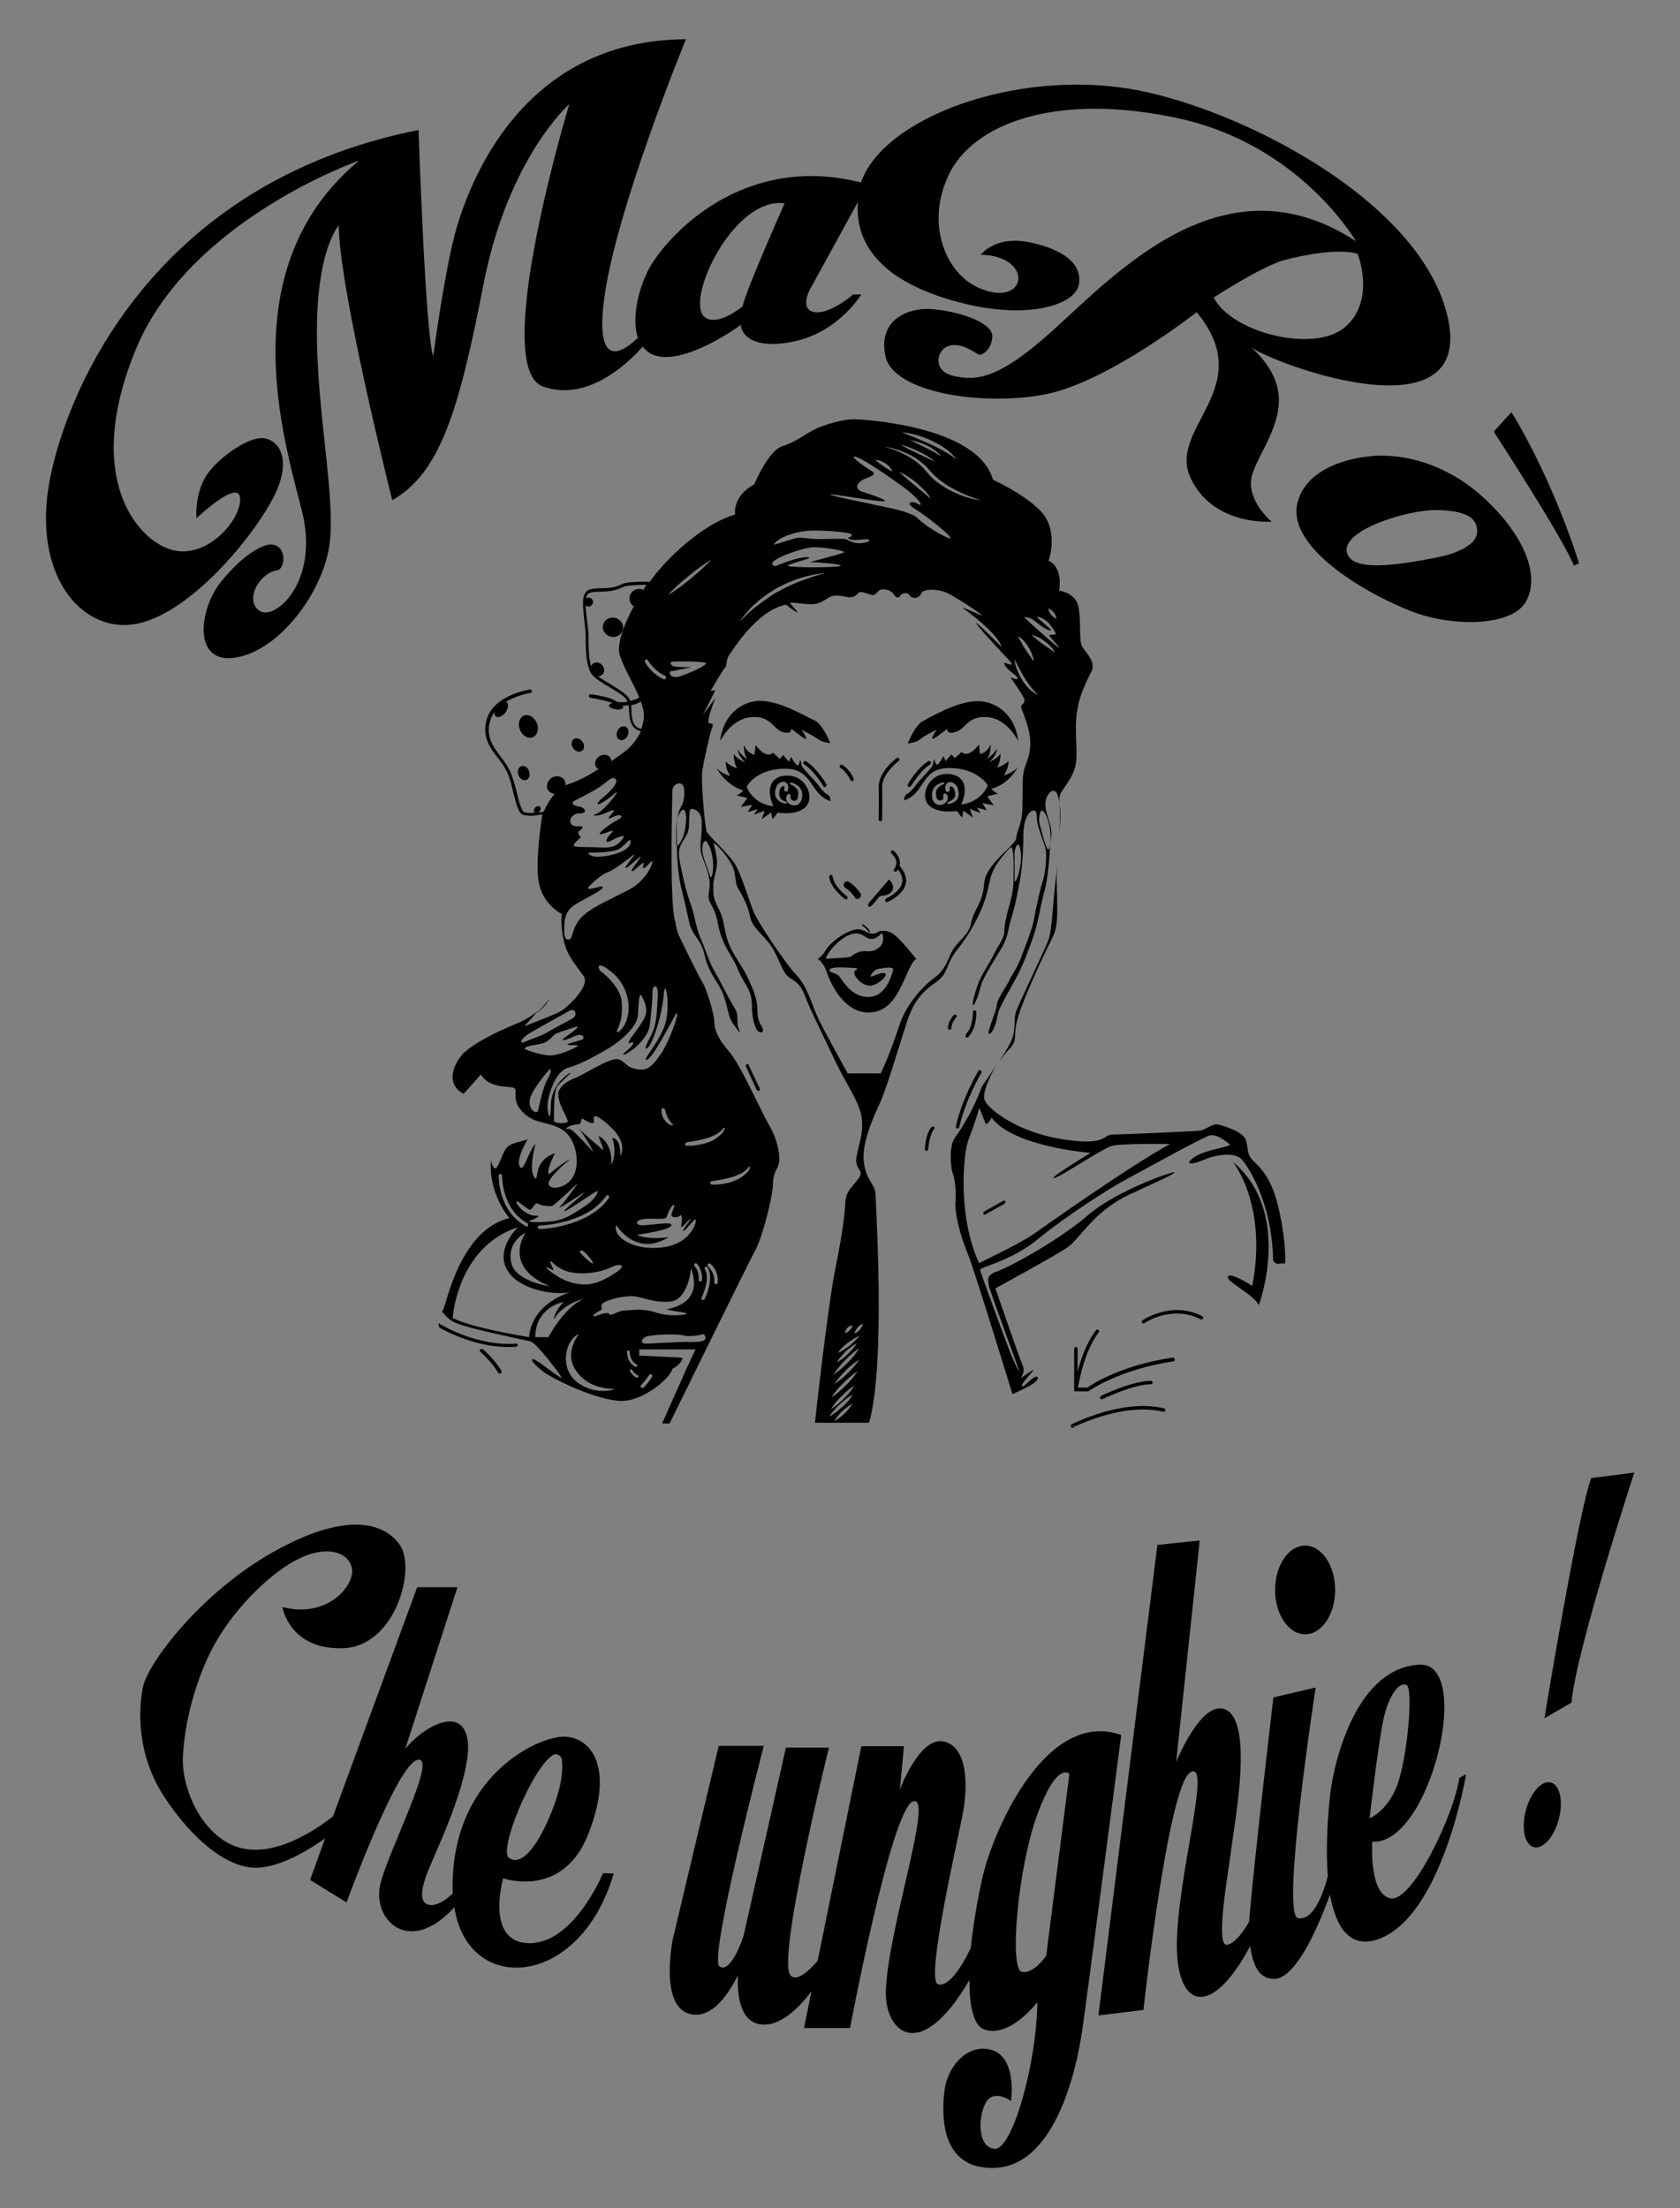
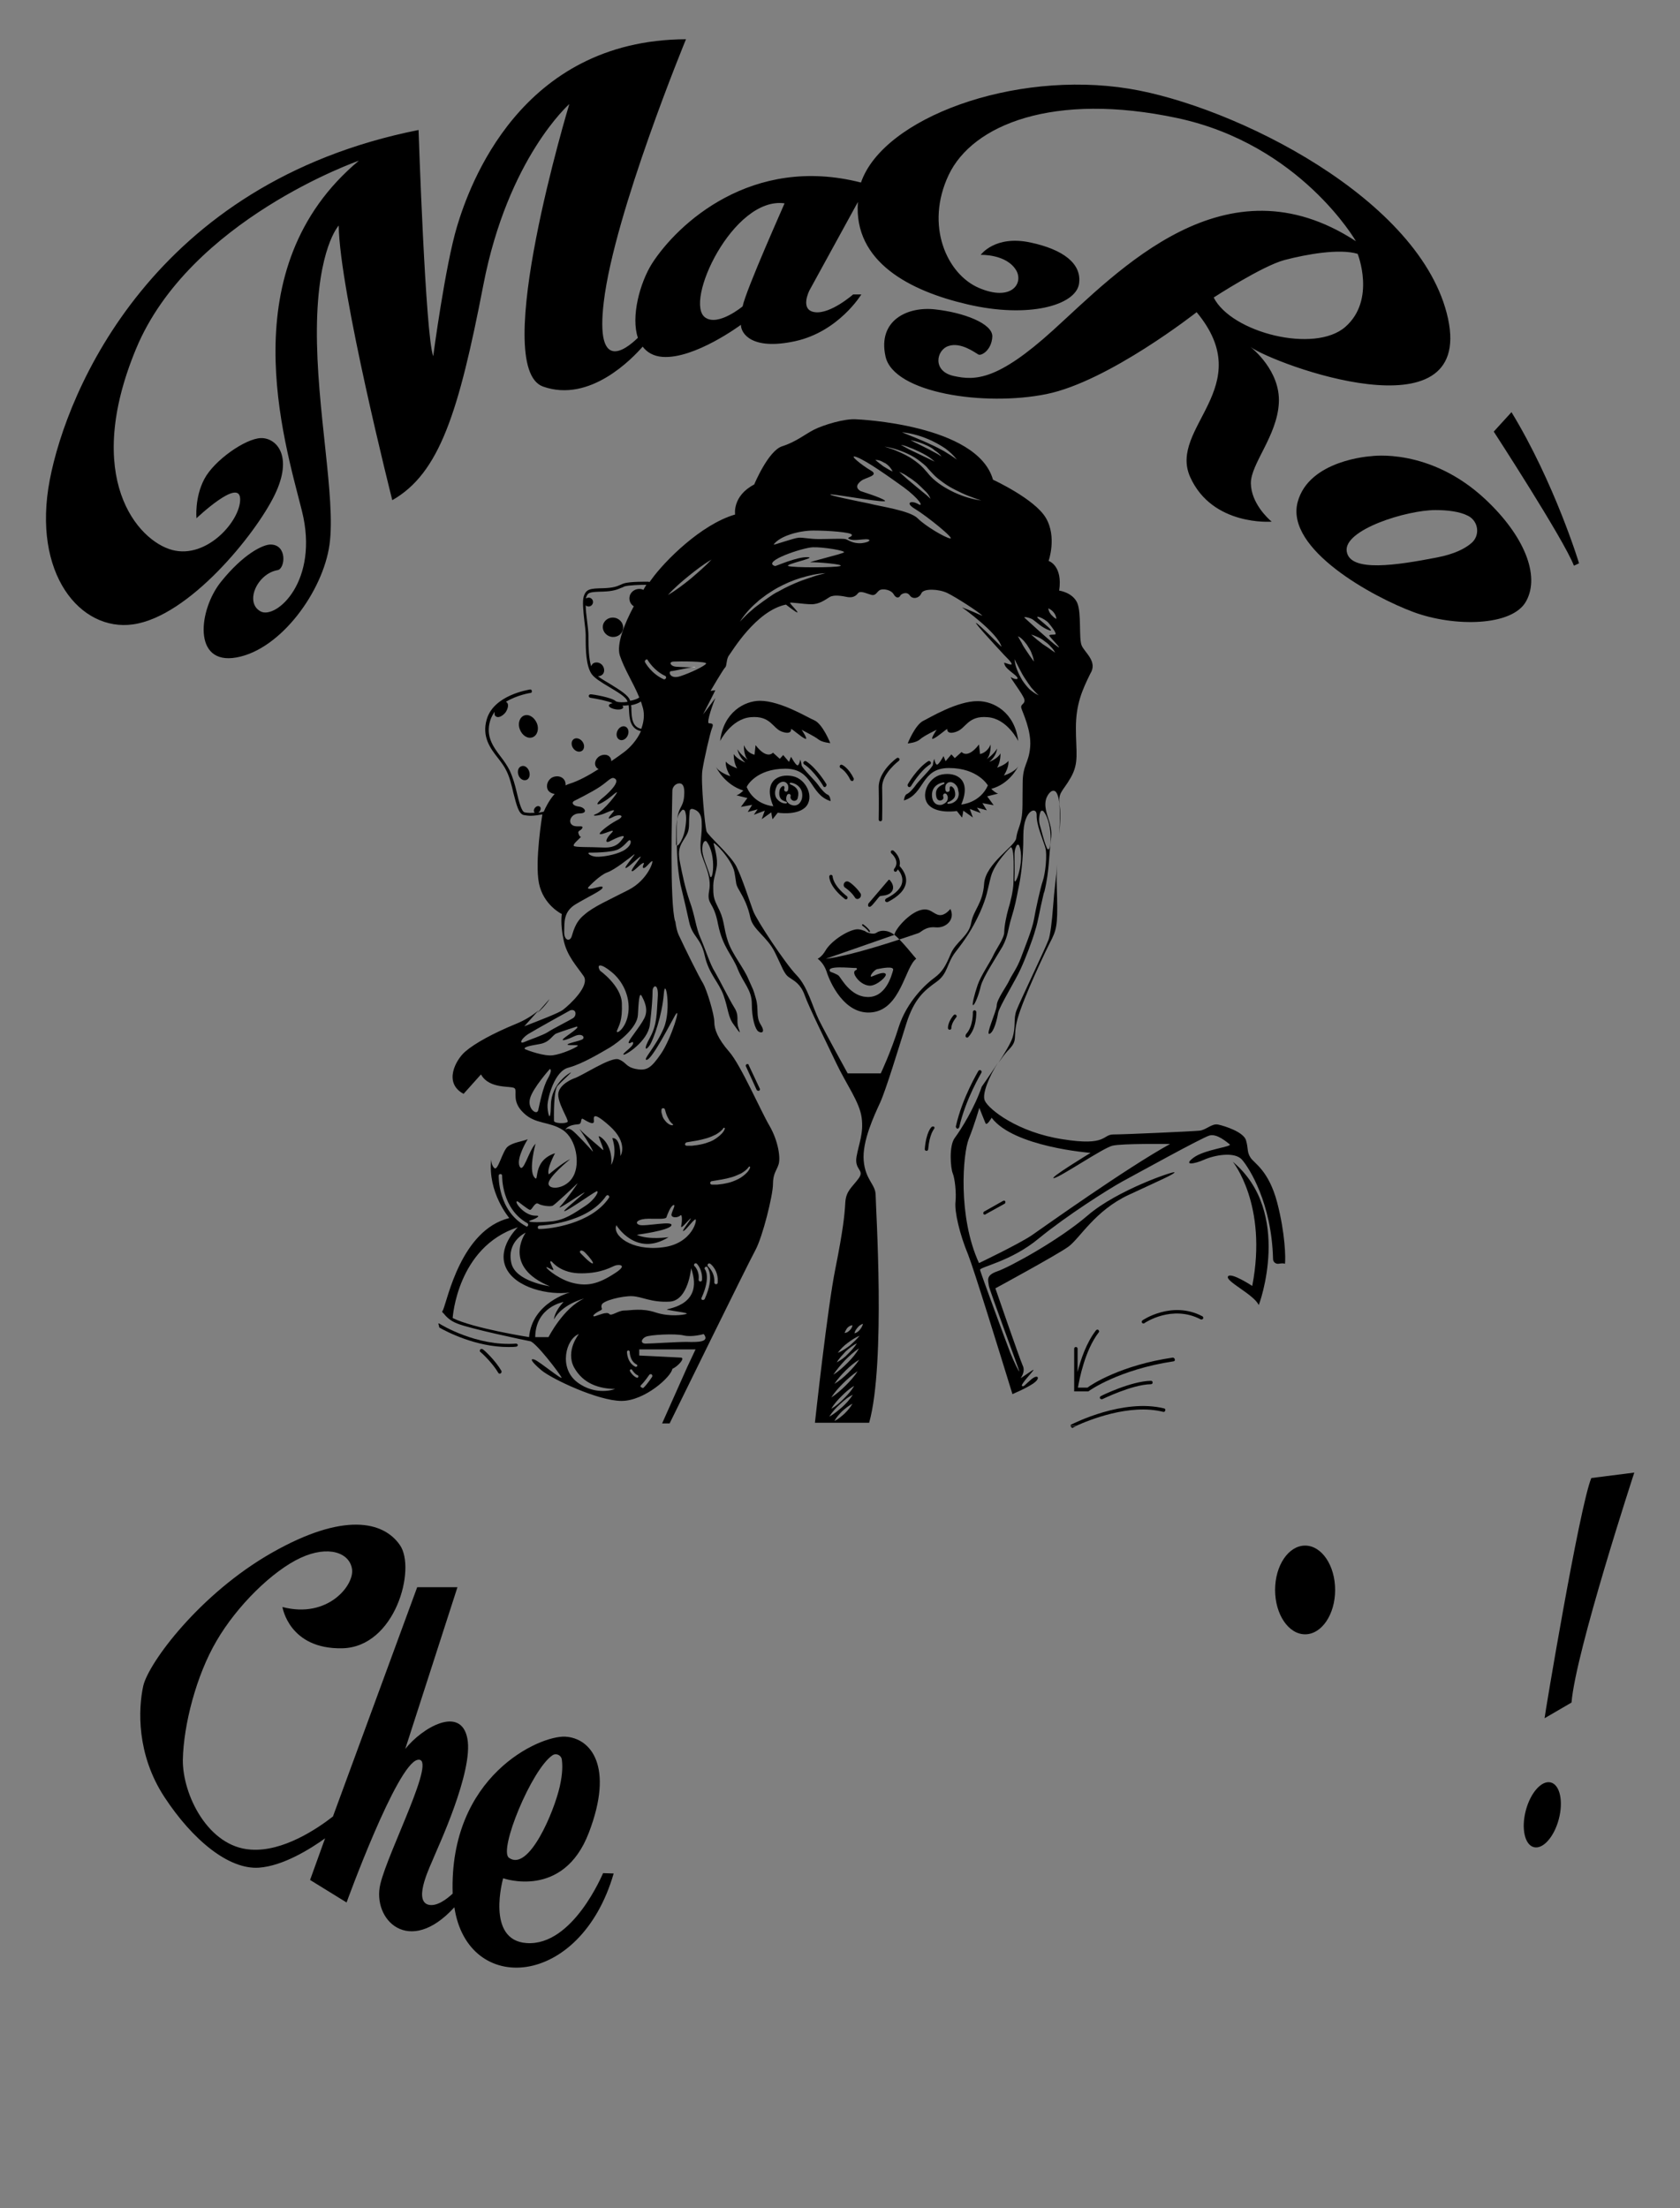
<svg xmlns="http://www.w3.org/2000/svg" version="1.1" id="Layer_1" x="0px" y="0px" viewBox="0 0 492.5 647.2" style="enable-background:new 0 0 492.5 647.2;" xml:space="preserve">
  <rect x="0" y="0" width="492.5" height="647.2" fill="#808080" stroke="none" />
  <style type="text/css">
	.st0{fill:#FFFFFF;}
</style>
  <g>
    <g>
      <g>
        <path d="M141.4,395.4c-0.3-0.1-0.6,0-0.7,0.3c-0.1,0.3,0,0.5,0.2,0.6c0.4,0.3,3.5,3.2,5.2,6.1c0.1,0.2,0.3,0.2,0.4,0.2     c0.1,0,0.2,0,0.3-0.1c0.2-0.1,0.3-0.5,0.2-0.7C145.2,398.7,141.8,395.5,141.4,395.4z" />
        <path d="M151.3,393.8c-11.6,0.9-22.3-5.7-22.4-5.8c-0.1-0.1-0.2-0.1-0.4-0.1c0.1,0.4,0.2,0.8,0.3,1.2c2.1,1.2,10.7,5.7,20.2,5.7     c0.8,0,1.6,0,2.3-0.1c0.3,0,0.5-0.3,0.5-0.5C151.8,394,151.5,393.8,151.3,393.8z" />
        <path d="M218.9,311.9c-0.2,0.1-0.4,0.4-0.2,0.7l3.1,6.8c0.1,0.2,0.3,0.3,0.5,0.3c0.1,0,0.1,0,0.2,0c0.2-0.1,0.4-0.4,0.2-0.7     l-3.2-6.8C219.5,311.9,219.2,311.8,218.9,311.9z" />
        <path d="M273.1,330.3c-0.1,0.1-1.6,1.5-2,6.5c0,0.3,0.2,0.5,0.5,0.5h0c0.3,0,0.5-0.2,0.5-0.5c0.4-4.5,1.7-5.8,1.7-5.9     c0.2-0.2,0.2-0.5,0-0.7C273.7,330.2,273.3,330.1,273.1,330.3z" />
        <path d="M280.3,298.2c0.2-0.2,0.2-0.5,0-0.7c-0.2-0.2-0.5-0.2-0.7,0c-0.1,0.1-1.7,1.9-1.7,3.8c0,0.3,0.2,0.5,0.5,0.5     c0.3,0,0.5-0.2,0.5-0.5C278.9,299.8,280.3,298.2,280.3,298.2z" />
        <path d="M283.2,304c0.1,0.1,0.2,0.1,0.3,0.1c0.1,0,0.3,0,0.4-0.2c2.5-2.7,2.3-7.1,2.3-7.3c0-0.3-0.3-0.5-0.5-0.5     c-0.3,0-0.5,0.3-0.5,0.5c0,0,0.2,4.1-2,6.5C283,303.5,283,303.8,283.2,304z" />
        <path d="M280.6,330.8c0,0,0.1,0,0.1,0c0.2,0,0.4-0.2,0.5-0.4c1.9-8.4,6.5-15.9,6.5-16c0.1-0.2,0.1-0.5-0.2-0.7     c-0.2-0.1-0.5-0.1-0.7,0.2c0,0.1-4.7,7.7-6.6,16.3C280.2,330.4,280.4,330.7,280.6,330.8z" />
        <path d="M309.4,258.5c-0.3,2.5-0.5,4.9-0.7,7.4c-0.3,4.1-0.8,8.1-1.3,9.5c-1.1,2.9-8.4,18.1-9.4,20.7c-1,2.6-0.1,4.7-1.2,8.1     c-0.5,1.5-2.2,4.4-4.1,7.3c0.9-1.3,1.8-2.5,2.6-3.4c3.5-3.5,1.4-3.4,3-9.5c1.7-6.1,8.4-20.3,10.1-23.5c1.6-3.3,1.7-5.3,1.4-15.5     c-0.1-2.2,0-4.3,0.1-6.2C309.8,255.2,309.6,257,309.4,258.5z" />
        <path d="M242,230.6c-0.1,0-0.2,0.1-0.2,0.1c-0.2,0-0.3-0.1-0.4-0.2c0-0.1-2.7-4.6-5.7-6.5c-0.2-0.2-0.3-0.5-0.1-0.7     c0.1-0.2,0.5-0.3,0.7-0.2c3.2,2.1,5.9,6.6,6,6.8C242.3,230.2,242.2,230.5,242,230.6z" />
        <path d="M239.9,216.7c-1.1-0.9-4.6-2.6-4.9-2.8c0.2,0.3,2.1,3.1,1,2.6c-1.2-0.5-4.1-3.2-4.1-2.8c0.1,0.4-0.1,1.7-2.8,0.7     c-2.6-1-3.2-4.7-9-4.2c-5.8,0.5-9,7-9,7c1-8.5,7.2-11.8,11.7-11.8c6.1,0,14.3,5.1,15.9,5.7c2.5,1.1,4.7,6.7,4.7,6.7     S241,217.6,239.9,216.7z" />
        <path d="M230.2,225.3c8.3,0,7.1,7.6,13.3,9.5c0,0-0.1-1.7-0.9-1.9c-0.7-0.3-1.9-1.6-2.8-2.9c-0.9-1.3-4.7-4.9-4.8-5.7     c-0.1-0.8-0.4-1.7-0.4-1.7s-0.2,1.4-0.7,1.7c-0.5,0.3-2-2.5-2-2.5l-0.6,1.5l-1.7-2l-1,1.1l-2-1.8c0,0-1.7,2.2-5.1-2.2l-0.3,2.8     c0,0-2.1-0.3-3.1-2.8c0,0-0.2,2.8,1.1,4.3c0,0-2.2-1.6-3-3.1c0,0.2,0.4,2.2,2.3,3.9c0,0-2.5-1-3.4-2.5c0,0-0.1,2.5,1,4.2     c0,0-2.6-0.9-3.3-2c0,0-0.4,1.5,1.3,4.3c0,0-3.2-1-4.2-2.7c0.2,0.4,2.6,5.2,8,6.9c0,0-1,1.1-2,1.4l3.2,0.8l-1.9,2.6l3.3-0.6     l-1.3,2.1l2.9-0.8l-1.1,1.6l3.2-1.2l-0.9,2.5l2.8-2c0,0,0.3,2,0.4,2c0.1-0.1,1.5-1.9,1.5-1.9s5.5,0.9,8.1-1.6     c2.8-2.8,0.3-8.3-3.7-9.1c-4.3-0.9-8.8,1.5-5.7,8.8c0,0-5.5-0.3-7.8-5.6C218.9,230.4,221.7,225.3,230.2,225.3z M231.9,234.2     c0.1,0.2,0.4,0.4,0.7,0.5c0.6,0.1,1.2-0.2,1.3-1c0.2-0.8,0.2-1.7-0.2-2.3c-0.4-0.7-1.2-1.2-2-1.5l0,0c-0.1,0-0.2-0.2-0.2-0.3     c0-0.1,0.2-0.2,0.3-0.2c1,0.1,2,0.6,2.7,1.5c0.7,0.9,0.8,2.1,0.6,3.1c-0.1,0.5-0.4,1.1-0.9,1.6c-0.5,0.4-1.2,0.6-1.9,0.4     c-0.6-0.1-1.2-0.5-1.6-1.1c-0.4-0.6-0.2-1.5,0.1-2c0.2-0.2,0.6-0.3,0.8-0.1c0.2,0.2,0.3,0.5,0.1,0.7v0     C231.8,233.8,231.7,234,231.9,234.2z M227.3,231.6c0.1-0.5,0.3-1,0.5-1.4c0.3-0.4,0.7-0.8,1.3-1c0.3-0.1,0.6-0.1,1,0     c0.3,0.1,0.6,0.4,0.8,0.7c0.3,0.6,0.2,1.2,0.1,1.7c-0.1,0.3-0.4,0.5-0.7,0.4c-0.3-0.1-0.5-0.4-0.4-0.7l0,0c0.1-0.3,0.1-0.6,0-0.8     c-0.1-0.1-0.2-0.2-0.4-0.1c-0.4,0.1-0.9,0.7-1,1.4c-0.1,0.7-0.1,1.4,0.2,2c0.3,0.6,1,1,1.8,1.2l0,0c0.1,0,0.2,0.2,0.2,0.3     c0,0.1-0.2,0.2-0.3,0.2c-0.9,0-1.8-0.4-2.5-1.2C227.2,233.6,227.1,232.5,227.3,231.6z" />
        <path d="M248.4,263.4c-0.1,0.1-0.2,0.2-0.4,0.2c-0.1,0-0.2,0-0.3-0.1c-4.7-3.7-4.6-6.5-4.6-6.6c0-0.3,0.3-0.5,0.5-0.5     c0.3,0,0.5,0.3,0.5,0.5c0,0,0,2.5,4.2,5.8C248.5,262.8,248.5,263.1,248.4,263.4z" />
        <path d="M250,228.9c-0.1,0-0.2,0-0.2,0c-0.2,0-0.4-0.1-0.5-0.3c-1.3-2.7-2.9-3.5-2.9-3.5c-0.2-0.1-0.3-0.4-0.2-0.7     c0.1-0.2,0.4-0.4,0.7-0.2c0.1,0,1.9,0.9,3.4,4C250.3,228.5,250.2,228.8,250,228.9z" />
        <path d="M251.9,263.3c-0.2,0.1-0.4,0.2-0.5,0.2c-0.3,0-0.7-0.2-0.8-0.5c-1.1-1.7-2.8-2.8-2.8-2.8c-0.5-0.3-0.6-0.9-0.3-1.4     c0.3-0.5,0.9-0.6,1.4-0.3c0.1,0,2,1.3,3.4,3.4C252.5,262.3,252.4,263,251.9,263.3z" />
        <path d="M261.5,261.2c-1,1.5-3.1,1.2-3.6,1.5c-0.4,0.3-2.1,2.7-2.7,3c-0.6,0.3-0.9-0.2-0.6-0.9l5.8-6.8c0.1-0.2,0.4-0.2,0.5,0     C261.4,258.6,262.3,259.9,261.5,261.2z" />
        <path d="M263.5,223c0,0-5,3.7-4.9,7.8c0.1,4.4,0,9.3,0,9.4c0,0.3-0.2,0.5-0.5,0.5c0,0,0,0,0,0c-0.3,0-0.5-0.2-0.5-0.5     c0,0,0.1-5,0-9.4c-0.1-4.7,5.1-8.5,5.3-8.6c0.2-0.2,0.5-0.1,0.7,0.1C263.8,222.5,263.7,222.8,263.5,223z" />
        <path d="M265.6,258.6c-0.3,2.2-2.1,4.1-5.4,5.8c-0.1,0-0.1,0-0.2,0c-0.2,0-0.4-0.1-0.5-0.3c-0.1-0.2,0-0.5,0.2-0.7     c3-1.5,4.6-3.2,4.8-5c0.2-1.6-0.7-2.9-1.3-3.6c-0.1,0.2-0.2,0.3-0.3,0.5c-0.1,0.1-0.2,0.2-0.4,0.2c-0.1,0-0.2,0-0.3-0.1     c-0.2-0.2-0.2-0.5-0.1-0.7c1.9-2.3-0.7-4.5-0.8-4.6c-0.2-0.2-0.2-0.5-0.1-0.7c0.2-0.2,0.5-0.2,0.7-0.1c1,0.8,2.3,2.6,1.8,4.5     C264.3,254.5,265.9,256.3,265.6,258.6z" />
        <path d="M272.7,224c-3,1.9-5.6,6.4-5.7,6.5c-0.1,0.1-0.3,0.2-0.4,0.2c-0.1,0-0.2,0-0.3-0.1c-0.2-0.1-0.3-0.5-0.2-0.7     c0.1-0.2,2.8-4.8,6-6.8c0.2-0.1,0.5-0.1,0.7,0.2C273,223.5,272.9,223.9,272.7,224z" />
        <path d="M298.5,217.2c0,0-3.2-6.6-9-7c-5.7-0.5-6.3,3.2-9,4.2c-2.6,1-2.9-0.3-2.8-0.7c0.1-0.4-2.8,2.3-4.1,2.8     c-1.1,0.5,0.8-2.4,1-2.6c-0.3,0.1-3.8,1.8-4.9,2.8c-1.1,1-3.6,1.2-3.6,1.2s2.2-5.6,4.7-6.7c1.5-0.7,9.8-5.8,15.9-5.7     C291.3,205.5,297.5,208.8,298.5,217.2z" />
        <path d="M298.5,224.6c-1,1.7-4.2,2.7-4.2,2.7c1.7-2.8,1.3-4.3,1.3-4.3c-0.7,1.1-3.3,2-3.3,2c1.1-1.7,1-4.2,1-4.2     c-0.8,1.6-3.3,2.5-3.3,2.5c2-1.6,2.3-3.6,2.3-3.9c-0.8,1.5-3,3.1-3,3.1c1.3-1.5,1.1-4.3,1.1-4.3c-1,2.5-3.1,2.8-3.1,2.8l-0.3-2.8     c-3.4,4.4-5.1,2.2-5.1,2.2l-2,1.8l-1-1.1l-1.7,2l-0.6-1.5c0,0-1.5,2.8-2,2.5s-0.7-1.7-0.7-1.7s-0.4,1-0.4,1.7     c-0.1,0.8-3.9,4.5-4.8,5.7c-0.9,1.3-2.1,2.6-2.8,2.9c-0.8,0.3-0.9,1.9-0.9,1.9c6.2-1.9,4.9-9.5,13.2-9.5c8.5,0,11.4,5.1,11.4,5.1     c-2.3,5.2-7.8,5.6-7.8,5.6c3.1-7.3-1.4-9.6-5.7-8.8c-4.1,0.8-6.5,6.4-3.7,9.1c2.6,2.5,8.1,1.6,8.1,1.6s1.4,1.8,1.5,1.9     c0.1,0.1,0.4-2,0.4-2l2.8,2l-0.9-2.5l3.2,1.2l-1.1-1.6l2.9,0.8l-1.3-2.1l3.3,0.6l-1.9-2.6l3.2-0.8c-1-0.3-2-1.4-2-1.4     C295.9,229.8,298.3,225,298.5,224.6z M276,235.9c-0.6,0.1-1.3,0-1.8-0.4c-0.5-0.4-0.8-1-0.9-1.6c-0.2-1-0.1-2.2,0.6-3.1     c0.7-0.9,1.7-1.3,2.7-1.5c0.1,0,0.3,0.1,0.3,0.2c0,0.1-0.1,0.2-0.2,0.3l0,0c-0.8,0.3-1.6,0.8-2,1.5c-0.4,0.7-0.4,1.5-0.2,2.3     c0.2,0.8,0.7,1.1,1.3,1c0.3-0.1,0.6-0.2,0.7-0.5c0.1-0.2,0.1-0.4,0-0.7v0c-0.1-0.3,0-0.6,0.3-0.8c0.2-0.1,0.6,0,0.7,0.2     c0.4,0.5,0.5,1.3,0.1,2C277.2,235.4,276.6,235.7,276,235.9z M280.5,234.4c-0.7,0.8-1.6,1.2-2.5,1.2c-0.2,0-0.3-0.1-0.3-0.2     c0-0.1,0.1-0.2,0.2-0.3l0,0c0.7-0.2,1.4-0.7,1.8-1.2c0.4-0.6,0.4-1.3,0.2-2c-0.1-0.7-0.6-1.3-1-1.4c-0.2-0.1-0.3,0-0.4,0.1     c-0.1,0.1-0.1,0.4-0.1,0.8v0c0.1,0.3-0.1,0.6-0.5,0.7c-0.3,0.1-0.6-0.1-0.7-0.4c-0.1-0.5-0.2-1,0.1-1.7c0.2-0.3,0.5-0.6,0.8-0.7     c0.3-0.1,0.7-0.1,1,0c0.6,0.2,1,0.6,1.3,1c0.3,0.4,0.5,0.9,0.5,1.4C281.2,232.5,281.1,233.6,280.5,234.4z" />
        <path d="M202.7,195.6c0.5,0,1-0.1,1.1-0.2C204,195.4,203.5,195.4,202.7,195.6z M202.7,195.6c0.5,0,1-0.1,1.1-0.2     C204,195.4,203.5,195.4,202.7,195.6z M202.7,195.6c0.5,0,1-0.1,1.1-0.2C204,195.4,203.5,195.4,202.7,195.6z M202.7,195.6     c0.5,0,1-0.1,1.1-0.2C204,195.4,203.5,195.4,202.7,195.6z M202.7,195.6c0.5,0,1-0.1,1.1-0.2C204,195.4,203.5,195.4,202.7,195.6z      M202.7,195.6c0.5,0,1-0.1,1.1-0.2C204,195.4,203.5,195.4,202.7,195.6z M202.7,195.6c0.5,0,1-0.1,1.1-0.2     C204,195.4,203.5,195.4,202.7,195.6z M202.7,195.6c0.5,0,1-0.1,1.1-0.2C204,195.4,203.5,195.4,202.7,195.6z M202.7,195.6     c0.5,0,1-0.1,1.1-0.2C204,195.4,203.5,195.4,202.7,195.6z M202.7,195.6c0.5,0,1-0.1,1.1-0.2C204,195.4,203.5,195.4,202.7,195.6z      M202.7,195.6c0.5,0,1-0.1,1.1-0.2C204,195.4,203.5,195.4,202.7,195.6z M202.7,195.6c0.5,0,1-0.1,1.1-0.2     C204,195.4,203.5,195.4,202.7,195.6z M202.7,195.6c0.5,0,1-0.1,1.1-0.2C204,195.4,203.5,195.4,202.7,195.6z M202.7,195.6     c0.5,0,1-0.1,1.1-0.2C204,195.4,203.5,195.4,202.7,195.6z M202.7,195.6c0.5,0,1-0.1,1.1-0.2C204,195.4,203.5,195.4,202.7,195.6z      M202.7,195.6c0.5,0,1-0.1,1.1-0.2C204,195.4,203.5,195.4,202.7,195.6z M317.1,189.2c-0.9-2.1,0-9.4-1.3-12.5     c-1.4-3.1-5.3-3.6-5.3-3.6c1.1-7.4-3.1-8.7-3.1-8.7s2.5-7-0.8-12.6c-3.3-5.6-15.5-11.2-15.5-11.2c-4.6-16.3-40-17.7-40-17.7     c-3.5-0.3-9.8,1.7-12.4,3c-2.6,1.3-5.3,3.6-9.4,4.9c-4.1,1.3-8.2,11.2-8.2,11.2c-6.5,3.4-5.6,8.8-5.6,8.8     c-10,2.9-20.7,13.7-24.5,19c-0.2,0.3-0.4,0.5-0.6,0.8c0,0,0,0,0,0c-0.1,0-0.2-0.1-0.3-0.1c-0.2,0-5.5-0.1-7.2,0.5     c-0.4,0.1-0.7,0.3-1,0.4c-1.1,0.5-2.2,0.9-5,1h-0.1c-3.6,0.1-5,0.1-5.7,2.5c-0.4,1.4-0.1,4.2,0.2,7c0.2,1.6,0.4,3.2,0.4,4.3l0,1     c0,3.3,0.1,7.9,1.7,10.3c0.8,1.2,2.9,2.5,5.1,3.8c2.3,1.4,5,2.9,5.4,4.2c0,0.1,0,0.2,0.1,0.2c-0.3,0-0.6,0.1-0.9,0.1     c-1.5,0.1-2.4-0.1-2.6-0.3c-1.2-1.1-6.7-2-7.3-2c-0.3,0-0.5,0.1-0.6,0.4c0,0.3,0.1,0.5,0.4,0.6c2,0.3,5.4,1,6.6,1.6     c-0.6,0.1-1,0.3-1.1,0.6c-0.1,0.5,0.8,1,2,1.2c1.2,0.2,2.2-0.1,2.2-0.6c0-0.2-0.1-0.3-0.2-0.5c0.3,0,0.5,0,0.8,0     c0.3,0,0.7-0.1,1-0.1c0,0.4,0.1,0.9,0.1,1.4c0.1,2.4,0.3,5.5,3.5,6.2c-1.2,2.7-3.3,4.9-4.9,6.1c-0.9,0.7-2.2,1.6-3.8,2.7     c0-0.4-0.1-0.8-0.4-1.2c-0.7-0.9-2.2-0.9-3.3-0.1c-1.1,0.9-1.4,2.3-0.6,3.2c0.2,0.2,0.3,0.3,0.6,0.4c0,0,0,0,0,0     c-2.8,1.8-5.9,3.5-8.5,4.3c-0.4,0.1-0.8,0.3-1.2,0.5c0-0.1,0-0.2,0-0.3c0-0.4-0.1-0.8-0.3-1.2c-0.7-1.2-2.3-1.5-3.7-0.8     c-1.3,0.8-1.8,2.4-1.2,3.6c0.4,0.7,1.2,1.1,2,1.2c-1.6,1.8-2.7,4-3.2,5.2c-0.4,0.1-1,0.2-1.6,0.3c0.1-0.1,0.3-0.2,0.4-0.4     c0.4-0.5,0.4-1.2,0-1.4c-0.4-0.3-1-0.1-1.4,0.4c-0.4,0.5-0.4,1.2,0,1.4c0,0,0.1,0,0.1,0c-1.1,0.1-2.2,0.1-3.1-0.1     c-0.9-0.2-1.7-3.2-2.3-5.8c-0.5-2.2-1.2-4.6-2.1-6.5c-0.7-1.4-1.6-2.7-2.6-4c-2.2-2.9-4.5-6-3.1-10.6c0.3-1,0.8-1.8,1.3-2.6     c-0.1,0.6,0,1.2,0.4,1.4c0.7,0.5,1.9-0.1,2.8-1.2c0.8-1.2,1-2.5,0.3-3c-0.1,0-0.1-0.1-0.2-0.1c3.3-2,7.1-2.6,7.2-2.6     c0.3,0,0.5-0.3,0.4-0.6c0-0.3-0.3-0.5-0.6-0.4c-0.4,0.1-10.5,1.6-12.6,8.7c-1.5,5.1,1,8.5,3.3,11.4c1,1.3,1.9,2.5,2.5,3.8     c0.9,1.8,1.5,4.2,2,6.4c0.9,3.4,1.5,6.2,3.1,6.5c0.6,0.1,1.3,0.2,2,0.2c1,0,2.3-0.2,3.4-0.4c0,0,0,0,0,0c0,0,0,0,0,0     s-2.3,13.8-1,20.2c1.3,6.4,6.7,9,6.7,9s-0.5,2.8,0.5,7.5c0.9,4.7,4,7.9,5.9,10.7c1.9,2.8-4,8.3-6.1,9.9     c-1.2,0.9-6.4,2.9-11.3,4.8l4.2-4.7c-1.6,1.4-3.9,2.9-6.9,4.1c-6.3,2.6-11.7,5.5-14.6,8c-2.8,2.4-6.5,9.2-0.5,12.4l5.1-5.7     c0,0,0,0,0,0c2.5,4.5,9,3.2,9.9,4.1c0.8,1-1,3.8,2.6,7.2c3.5,3.4,7.5,2.4,11.5,5c4,2.7,5.1,9.8,3.1,13.5c-2,3.8-7.1,4.2-7.3,2.3     c-0.2-1.9,6-7,6.4-7.3c-2.5,1.2-6.3,4.5-6.3,4.5c-0.8-1.3,1.7-6,1.8-6.2c-7,2.3-4.4,9.2-6.1,7c-1.7-2.2,0.4-9.8,0.4-9.8     c-2.1,2.2-3.6,9-4.7,6.6c-1-2.3,2.2-7.6,2.4-7.9c-1.7,0.7-4.3,0.9-5.9,2.2c-1.5,1.3-2.8,7-3.8,6.3c-1-0.7-1-2.6-1-2.6     c-1.1,9.7,5.3,17.2,5.3,17.2c-14.1,3.5-18.1,23.9-19.4,26.9c-0.1,0.2-0.2,0.4-0.2,0.4c0,0-0.1,0-0.1,0.1c0.1,0.2,0.2,0.4,0.4,0.5     c0.7,0.9,1.9,2.2,4,3c3.6,1.5,19.8,4.9,21.4,5.2c1.6,0.2,8.7,9.5,9.2,10.6c0.5,1.1-6.5-4.7-7.9-5.2c-1.4-0.5-1.1,0.5,2,3.1     c3.1,2.6,16.7,9,23.5,9c6.8,0,14.6-7.1,14.9-9.4c1.6-0.7,3.9-3.2,2.5-3.3c-1.4-0.1-12.2-0.6-12.2-0.6v-1.8h16.5l-2.4,5.1     l-7.4,16.6h2.2c0.5-1,22.9-46.7,25.1-50.7c2.2-4,5.2-16.3,5.2-19.4c0-3.1,1-3.9,1.6-5.7c0.7-1.8,0-6.9-2.6-11.4     c-2.6-4.4-8.4-17.8-11.8-21.7s-4.4-6.6-4.4-8.8c0-2.2-2.2-9.4-3.3-11.3c-1.2-1.9-5.2-10-7.2-14.3c-0.4-0.9-0.7-2.2-0.9-3.7     c0-0.1,0-0.2-0.1-0.2c-1.6-5.7-0.9-32.2-0.8-38.2c0-0.9,0.6-1.8,1.5-2.1c0.9-0.3,2.1-0.1,2,2.8c-0.1,4.9-2.2,3.3-2.2,10.2     c0,0.8,0,1.6,0,2.4c0,4.1,0.1,9.3,1.1,14.2c0.9,3.7,2,8.4,2.5,10.8c1,4.6,3.4,4.6,4.6,10s4.1,7.7,5.5,11.6s1.3,6.4,3,8.6     c1.6,2.2,2.2,3.2,1.4,1c-0.8-2.2,0.4-3.5-1.3-6.1c-1.6-2.6-4.3-8.1-5.6-10.3c-1.4-2.1-3-7.2-4.3-10.1c-1.3-2.9-1.6-6.6-3.1-10.6     c-1.4-4.1-2.2-8.1-2.8-11.1c-0.6-3-0.5-4.5,0.8-6.6c1.3-2.1,1.8-2.7,1.8-5.1c0-1.5,0.1-2.9,0.2-3.7c0-0.4,0.4-0.7,0.8-0.6     c1,0.2,2.6,0.9,2.7,3.7c0.2,4.1-0.7,6.2-0.2,9c0.6,2.8,3.2,6.8,2.4,11.2c-0.8,4.4,1.3,2.9,2.6,9.9c1.4,6.9,4.2,9,5.8,13.2     c1.7,4.2,4.1,6,4.1,10.2c0,4.2,1,7.4,1.9,8c0.9,0.6,2.2,0.4,0.7-2s-0.5-4.5-1.4-7.6s-0.6-2.1-2.1-5.5c-1.4-3.5-4.8-7.4-6.1-11.3     c-1.3-3.9-1-5.8-2.4-8.9c-1.5-3.1-1.9-3.7-1.9-6.5c-0.1-2.8,0.6-3.9,1-6.4c0.4-2.4-0.6-5.6-0.9-6.8c-0.3-1.2,5.4,4.6,6.1,8.3     c0.7,3.7,0.2,3.3,1.5,5.5c1.3,2.2,2.5,4.6,3.2,8c0.8,3.4,4.9,5.5,7.1,9.9c2.2,4.4,2.7,6.5,4.3,7.5c1.6,1.1,3.3,1.9,4.5,5.2     c1.2,3.4,6.4,13.9,9.3,20c2.9,6.1,6.8,11.3,7.4,15.9c0.6,4.6-0.8,7.5-1.5,11.4c-0.7,4,2.5,3.8,0.6,6.4c-1.9,2.6-3.7,3.6-3.9,7.1     c-0.2,3.5-0.6,7.8-2.9,19.3c-2.3,11.3-5.9,44.3-6,45.2h15.9c4.9-17.6,1.9-63.5,1.9-66.7c0-3.2-3-4.4-3.5-10.1     c-0.5-5.7,3.1-13.3,4.8-17c1.7-3.7,5.4-15.9,7.7-23.2c2.3-7.3,5.3-9.7,8.8-12.2c3.5-2.5,2.9-5.3,5.7-8.9     c2.8-3.6,4.8-6.5,7.1-11.5c2.2-5,2.1-6.4,3.2-10.5c1.1-4.1,5.8-8.6,5.8-8.6c1.2,0.2,0.8,7.7,0.8,10.2s-1,6.3-1.5,7.9     c-0.5,1.7-1.2,5-1.2,6.8c0,1.8-2.4,5-3.2,6.8c-0.8,1.8-3.7,6-4.6,8.7c-0.9,2.6-1.8,6.1-1.3,5.9c0.5-0.2,1.6-2.9,2.2-5.5     c0.6-2.6,4.6-8.6,6.4-11.7c1.7-3.2,1.5-4.8,2.6-8.4c1.1-3.6,1.4-5.3,2-8.4c0.7-3.1,1.5-8.3,1.5-15.8c0-7.5,4-8.6,3.9-5.9     c-0.1,2.8,1.8,7.1,2.5,9.4c0.7,2.3,0,7.9-0.7,9.9c-0.7,2-2.1,8.4-2.6,11.3c-0.5,2.9-2.7,8.2-3.8,11.2c-1.1,3-2.6,4.9-3.4,6.6     c-0.8,1.8-3.7,5.6-3.7,7.4c-0.1,1.8-3.4,8.8-2.1,8.3c1.3-0.5,2.2-4.3,2.5-6.1c0.3-1.8,5.3-9.9,6.6-12.9c1.4-3,3.5-8.5,4.3-11.4     c0.9-2.8,1.2-5.5,2.3-10c0.1-0.5,0.2-0.9,0.4-1.4h0c1.5-6.2,1.3-11.3,1.9-15.2c0.6-3.9-1.2-6.1-1.6-9.4c-0.4-3.2,1.6-4.6,1.6-4.6     c2.6-1.6,2.9,5.1,2.4,12.4c0.3-3.2,0.5-5.7,0.2-7.8c-0.7-4.5,0.7-4.3,3.2-8.7c2.5-4.4,1.5-7.4,1.5-14.5c0-7.1,1.9-11.2,4.2-15.9     C321.9,193.9,318,191.3,317.1,189.2z M308.9,179.5c0.4,0.5,0.7,1.1,0.8,1.9c-0.7-0.3-1.1-0.8-1.6-1.3c-0.4-0.5-0.7-1.1-0.8-1.8     C308,178.6,308.5,179,308.9,179.5z M300.2,187.9c0.5,0.6,0.9,1.1,1.3,1.8c0.4,0.6,0.8,1.3,1,2c0.3,0.7,0.5,1.4,0.6,2.2     c-0.9-1.2-1.7-2.4-2.5-3.6c-0.4-0.6-0.8-1.2-1.1-1.9c-0.4-0.6-0.7-1.3-1.1-1.9C299.2,186.8,299.7,187.4,300.2,187.9z      M273.2,129.2c1.4,0.7,2.7,1.4,4,2.3c1.2,0.9,2.4,2,3.3,3.2c-1.2-0.9-2.5-1.7-3.8-2.5c-1.3-0.7-2.6-1.4-4-2     c-1.4-0.7-2.7-1.2-4.1-1.8l-4.2-1.7C267.5,127,270.4,127.9,273.2,129.2z M276,133.8c-0.7-0.5-1.4-0.9-2.2-1.3     c-0.7-0.4-1.5-0.8-2.3-1.2c-1.5-0.8-3.1-1.5-4.6-2.3c1.7,0.3,3.4,0.9,4.9,1.6c0.8,0.4,1.6,0.8,2.2,1.4     C274.8,132.5,275.5,133.1,276,133.8z M266.7,131.2c0.9,0.3,1.7,0.7,2.6,1.1c1.7,0.8,3.3,1.7,4.7,3c-0.8-0.4-1.7-0.8-2.5-1.2     l-2.5-1.2c-0.8-0.4-1.7-0.8-2.5-1.2c-0.8-0.4-1.6-0.9-2.4-1.3C264.9,130.5,265.8,130.8,266.7,131.2z M267.1,133.5     c1.2,0.6,2.4,1.5,3.5,2.4l0.8,0.7c0.2,0.2,0.5,0.5,0.7,0.8c0.5,0.5,0.9,1,1.4,1.5c0.9,1,2,1.8,3.1,2.6c1.1,0.8,2.3,1.5,3.5,2.1     c1.2,0.6,2.4,1.2,3.7,1.7c1.3,0.5,2.6,1,3.9,1.4c-2.8-0.4-5.4-1.2-8-2.4c-2.5-1.2-5-2.7-6.9-4.7c-0.5-0.5-0.9-1.1-1.4-1.6     c-0.2-0.2-0.4-0.5-0.7-0.8l-0.7-0.7c-1-0.9-2.1-1.7-3.2-2.4c-1.2-0.7-2.4-1.3-3.6-1.8c-1.3-0.6-2.6-1-3.9-1.4     C261.9,131.3,264.6,132.2,267.1,133.5z M272.8,146.2c-0.7-0.7-1.5-1.4-2.3-2l-2.3-1.9c-1.6-1.3-3.1-2.6-4.6-4     c1,0.4,1.9,0.9,2.7,1.5c0.9,0.5,1.7,1.2,2.5,1.8c0.8,0.7,1.5,1.4,2.2,2.1C271.8,144.4,272.4,145.2,272.8,146.2z M258.2,135.1     c0.5,0.2,0.9,0.5,1.4,0.7c0.9,0.6,1.6,1.4,2.1,2.4c-1-0.4-1.8-1-2.7-1.5c-0.8-0.6-1.6-1.2-2.4-1.9     C257.2,134.8,257.7,134.9,258.2,135.1z M243.7,144.9c2.1,0.1,17,2.8,15.7,1.8c-1.3-1-7.1-2.7-7.2-2.8c-1.5-1-1-2,0.3-3     c1.3-1,5.4-1.5,2.8-3c-2.6-1.5-7-5-4.1-3.9c2.9,1.1,9.1,5.5,13.7,8.8c4.6,3.4,6.1,6,4.2,4.9c-1.9-1.1-4-0.4-0.8,1.5     c3.2,1.9,11.9,8.9,10.2,8.6c-1.6-0.3-7.2-3.6-9.5-5.9c-2.3-2.3-11.2-3.5-14.1-4.3C251.9,147,241.5,144.9,243.7,144.9z      M238.5,155.5c4.4,0,10.9,0.5,11.2,1.2s-1.6,0.8-0.9,1.2c0.7,0.4,1.4,0.5,4.2,0.2c2.8-0.3,2.3,0.8-0.4,1.1     c-2.7,0.2-3.9-1-4.8-1.2c-0.9-0.2-5.1,0-7.7,0c-2.7,0-4.6-0.5-6-0.4s-7.5,2.3-7.3,2C228.6,157.1,234.2,155.5,238.5,155.5z      M238.3,160.4c3-0.1,9.7,1,9.1,1.5c-0.6,0.5-11.2,3-9.7,2.9c1.5-0.1,10.1,0.6,8.6,1.1c-1.5,0.5-13.9,0.5-15.2,0     c-1.3-0.5,8.8-2.5,5.6-2.6c-3.2-0.1-9.3,2.7-9.5,2.6C223.1,164.6,235.3,160.5,238.3,160.4z M221.8,176.6c0.9-0.9,1.9-1.5,2.9-2.3     c1.1-0.7,2.1-1.4,3.2-2c2.2-1.2,4.5-2.2,6.8-2.9c2.4-0.7,4.8-1.3,7.3-1.4c-1.2,0.3-2.4,0.6-3.6,1c-1.2,0.4-2.3,0.8-3.5,1.2     c-2.3,0.9-4.5,1.9-6.6,3.1c-1.1,0.5-2.1,1.2-3.1,1.9c-1,0.7-2,1.4-2.9,2.1c-0.5,0.4-1,0.7-1.4,1.1l-1.4,1.2     c-0.9,0.8-1.7,1.7-2.6,2.6C218.2,180.2,219.9,178.2,221.8,176.6z M201.9,168.8c2.1-1.7,4.3-3.4,6.7-4.8c-1.9,2-4,3.8-6.1,5.6     c-2.1,1.7-4.3,3.4-6.7,4.8C197.7,172.3,199.8,170.5,201.9,168.8z M189.9,193.5c0,0,1.8,3.1,5.1,4.6c0.2,0.1,0.4,0.4,0.2,0.7     c-0.1,0.2-0.3,0.3-0.4,0.3c-0.1,0-0.1,0-0.2,0c-3.6-1.6-5.4-4.8-5.5-5c-0.1-0.2-0.1-0.5,0.2-0.7     C189.5,193.2,189.8,193.2,189.9,193.5z M184.7,205.3c-0.5-1.6-3.1-3.1-5.8-4.8c-1.3-0.8-2.6-1.5-3.6-2.3c0.4,0,0.8-0.1,1.2-0.4     c0.8-0.6,0.8-1.9,0.1-2.8c-0.7-0.9-2-1.1-2.8-0.5c-0.2,0.2-0.4,0.5-0.5,0.8c-0.7-2.3-0.8-5.7-0.8-8l0-1c0-1.2-0.2-2.7-0.4-4.4     c-0.2-1.5-0.4-3.2-0.4-4.5c0.1,0.1,0.3,0.3,0.5,0.3c0.7,0.2,1.4-0.2,1.6-0.9c0.2-0.7-0.2-1.4-0.9-1.6c-0.4-0.1-0.8,0-1.1,0.2     c0-0.1,0-0.1,0-0.2c0.5-1.6,1-1.7,4.8-1.8h0.1c3.1-0.1,4.2-0.6,5.4-1.1c0.3-0.1,0.6-0.2,0.9-0.4c1.2-0.4,4.8-0.5,6.5-0.5     c0,0,0,0,0,0c-0.3,0.5-0.6,0.9-0.9,1.5c0,0,0,0,0,0c-0.1-0.1-0.3-0.1-0.4-0.2c-1.6-0.4-3.2,0.5-3.6,2c-0.3,1.2,0.2,2.4,1.2,3     c0,0,0,0,0,0c-2.8,5.2-5.1,11.1-4.1,14.4c1.4,4.2,4,8.1,5.7,12.3c-0.4,0.4-1.5,0.8-2.7,1C184.8,205.5,184.8,205.4,184.7,205.3z      M185.1,208.2c0-0.5,0-1-0.1-1.5c1.1-0.2,2.2-0.6,2.9-1.1v0c0.2,0.6,0.4,1.3,0.6,2c0.5,2,0.2,4.1-0.5,6c0,0-0.1,0-0.1,0     C185.4,213,185.2,210.6,185.1,208.2z M184.7,246.3c0.5,0.3,0.2,1.9-2.1,3.1c-2.3,1.2-6.1,1.8-7.8,1.7c-1.7-0.1-3-1.2-1.9-1.2     c0,0,6.6,0.1,8.6-1.1C183.5,247.6,184.2,246,184.7,246.3z M169.9,238.4c2.6,0,1.6-1.8-0.2-2s-2.3-1.2-1.3-1.7     c0,0,5.1-2.5,7.6-4.2c2.5-1.7,3.3-3.1,4.4-2.2c1.1,0.9-1.2,3.4-3.3,5.2c-2.2,1.7-2.8,3-0.5,1.7s3.5-2.7,4.2-3     c0.7-0.3-3.8,5.5-5.9,6.3c-2.1,0.8,0.4,0.7,2.1,0c1.7-0.7,4-1.8,2.5-0.2c-1.5,1.7-1.4,2,0.3,1.1s3.8-0.4,1.1,1     c-2.7,1.4-6.1,4.2-4.8,4.1c1.3-0.1,4.8-2,3.1-0.3s-2,3.2-0.3,2.3s4.7-2.2,3.8-0.9c-0.9,1.2-2,3-5.9,2.8c-4-0.2-8.3,0-8.6-0.5     c-0.3-0.5,1.4-1.8,2.1-2.6c0-0.1,0.1-0.1,0.1-0.1c-0.2,0.1-0.5,0-0.7-0.6c-0.6-1.3,0.6-1,1-1.9c0.4-1-1.6-0.1-2.8-0.8     C166.3,241,167.4,238.4,169.9,238.4z M167.5,274.7c-0.6,1.3-2.2,0.9-2.1-1.7c0.1-2.6-0.3-5.8,3.4-8c3.7-2.2,7.4-3.9,7.8-4.7     c0.3-0.8-0.8-0.4-2.4,0c-1.6,0.4-2.2,0.2-1.6-0.4c0.1-0.1,3.2-3.4,5.4-4.2c2.3-0.8,6.6-4.3,7.8-5.2c1.2-0.9-3,3.8-2.4,3.9     c0.6,0.1,3.4-2.8,4.3-3.3c0.9-0.5-2.9,3.8-2.5,4.2c0.4,0.4,2.2-1.8,3.2-2.3c1-0.5-0.4,1.1,0.2,1.4c0.6,0.2,1.7-1.5,2.5-2     c0.7-0.5-1,5.4-6.8,8.4s-10.3,4.9-13,7.3C168.4,270.4,168,273.5,167.5,274.7z M182.3,294c-0.2-5.1-6.4-9.5-6.4-9.5     c-1.2-2.1,0.4-2.1,3.4,0.4c3.1,2.5,5.5,7,4.9,11.9c-0.6,4.8-3.9,6.7-3.3,5.2C181.5,300.4,182.5,299.2,182.3,294z M154.8,303.1     c2.1-1.3,12.4-7,12.4-7c1.8-0.5,1.9,1.6,0.8,2.3c-1.1,0.7-5.9,3.1-7.4,4.1c-1.6,1-5.3,2.2-6.9,2.9     C152.1,306.1,152.7,304.5,154.8,303.1z M158.2,306c3-0.5,3.7-2.6,4.9-3.1c1.2-0.5,5.9-2,5.9-2c1.4,0-2.8,2.6-3.8,3.5     c-0.9,0.9,0.9,0.4,3.2-0.7c2.4-1.1,3.3,0.5,2.2,1c-1.1,0.5-4.7,1.2-4.2,1.5s3.6-0.1,2.9,0.4c-0.7,0.6-4.7,2.4-7.3,2.7     c-2.6,0.3-7.2-1.4-8.1-1.8C153.3,306.9,155.3,306.5,158.2,306z M155.4,321.9c0.8-3,5.8-8.6,5.8-8.6s0.9,0.2-0.6,2.8     s-2.4,7.5-2.8,9.2C157.5,327.1,154.5,325,155.4,321.9z M167.6,331.2c-1.2-0.8-1.8-0.1-1.9,0c0.6-1.3,2.6-1.6,3.9-1.7     c1.2-0.1,0.4-2.1,1.4-1.5c1,0.6,2.9,1.8,3.1,0.8c0.1-0.9-1-3.8,4.6,1.2c5.6,5,3.2,8.8,3.2,8.8c-0.1-5.9-2.4-5.2-2.4-5.2     c1.6,4.7-0.3,7.8-0.3,7.8c0.5-6.5-3.8-8.8-3.7-8.3c0.1,0.5,1.9,4.5,1.2,3.9c-0.7-0.7-5.7-4.8-6.5-5.8c-0.8-0.9,0.2,0.4,1.6,2.6     c1.4,2.2,2.5,4.4,1.8,3.5C172.8,336.4,168.8,332,167.6,331.2z M161.2,377c-0.6-0.1-10.1-1.5-11.3-6.8c-1.4-6.2,3.9-8.8,4.2-8.9     C153.8,361.7,147.3,371.3,161.2,377z M158.4,360.2c-0.3,0-0.4,0-0.5,0c-0.2-0.1-0.3-0.4-0.2-0.7c0.1-0.2,0.3-0.3,0.5-0.3     c0.5,0,14-0.6,19.5-8.7c0.2-0.2,0.5-0.3,0.7-0.1c0.2,0.1,0.3,0.5,0.1,0.7C173.3,358.8,161,360.2,158.4,360.2z M173.7,370.3     c-0.7,0-3.6-3.1-3.6-3.1c-0.4-0.7,0.5-1.1,1.5,0C172.7,368.3,174.3,370.3,173.7,370.3z M160.2,371.5c-0.2-0.6,2.4,1.4,2,0.5     c-0.4-0.9-1.5-2.9-0.4-2.2c0.1,0.1,2.7,3.5,8.7,3.4c6,0,8.9-2,9.9-2.3c1-0.3,4-0.3-0.5,2.5c-4.5,2.9-7.7,3.6-11.6,2.7     C164.4,375.3,160.4,372.1,160.2,371.5z M151.7,352.1c0.2,0,3.1,2.5,3.7,2.5c0.6,0,1.4-2.4,2.4-1.8c1,0.6,3.4,0.9,4.2,0.6     c0.8-0.4,6.5-5.8,7.2-6.5c0.7-0.7-3.2,4.8-4.9,6.6c-1.7,1.8,5.2-3,6.8-3.9c1.7-1-5.3,4.5-5.7,5.3c-0.3,0.9,8.3-5.2,9.4-5.7     c1.1-0.5-0.2,2.3-3.3,4.3c-3.1,2-6,4.2-10.1,4.5c-4.1,0.4-7.4,0.2-5.9-0.3c1.6-0.5,3.4-1.5,1.4-1.4     C153.6,356.3,150.4,351.9,151.7,352.1z M146.2,344.6c0-0.3,0.2-0.5,0.5-0.5c0.3,0,0.5,0.2,0.5,0.5c0,0.1-0.2,9.7,7.4,13.9     c0.2,0.1,0.3,0.4,0.2,0.7c-0.1,0.2-0.3,0.3-0.4,0.3c-0.1,0-0.2,0-0.2-0.1C145.9,354.9,146.2,344.7,146.2,344.6z M132.7,386.3     c0,0,1.3-20.8,19.1-26.6c-0.3,0.3-6.1,6-3.5,11.8c2.7,6,12.7,8.2,18.8,7.3c0,0-11.1,2.9-12,13.1     C155.1,391.9,138.6,389.3,132.7,386.3z M160.8,391.9h-3.9c0.1-8.9,8.3-10.3,8.3-10.3c-2.8,3-2.8,5.1-2.8,5.1     c2.4-4.4,8.4-6,8.8-6.1C165.1,383.4,160.8,391.9,160.8,391.9z M169.2,405.1c-5.5-4.2-3.3-12.7,0.5-14.1c0,0-4,4.9-1.4,9.8     c2.7,4.8,7.3,6.2,12,6.3C180.4,407.1,174.7,409.3,169.2,405.1z M187.9,406c1.2-1.2,2.4-3,2.4-3c0.1-0.2,0.4-0.3,0.7-0.2     c0.2,0.1,0.3,0.5,0.2,0.7c-0.1,0.1-1.2,1.9-2.5,3.2c-0.1,0.1-0.2,0.1-0.3,0.1s-0.3-0.1-0.4-0.2     C187.7,406.5,187.7,406.2,187.9,406z M187.1,403.6c-0.1,0.2-0.2,0.2-0.3,0.2c-0.1,0-0.1,0-0.1,0c-1.1-0.4-2-1.8-2-1.9     c-0.1-0.2-0.1-0.4,0.1-0.5c0.2-0.1,0.4-0.1,0.5,0.1c0,0,0.8,1.3,1.7,1.6C187.1,403.2,187.2,403.4,187.1,403.6z M183.8,396.2     c0-0.2,0.2-0.4,0.4-0.4c0,0,0,0,0,0c0.2,0,0.4,0.2,0.4,0.4c0,0,0,2.7,2,3.7c0.2,0.1,0.3,0.3,0.2,0.5c-0.1,0.1-0.2,0.2-0.3,0.2     c0,0-0.1,0-0.2,0C183.8,399.4,183.8,396.3,183.8,396.2z M183,384.1c-1.8,0-3.8,1.8-4.4,1c-0.7-0.8-3.4,0.5-4.3,0.7     c-1,0.1,0.2-1,1.5-1.6c1.3-0.6,0.2-0.6,0.6-1.8c0.4-1.2,6-2.6,8.9-2.5s5.6,1.9,11,1.6c5.5-0.3,6.3-9.8,6.3-9.8     c4.2,11.8-8.7,11.8-6.9,12.2c1.8,0.4,6.5,0.9,5.5,1.2c-0.9,0.3-4.8,0.9-8.9-0.4C188.2,383.3,184.9,384.1,183,384.1z M201.3,393.3     c-3.2,0-10.2,0.5-12,0.5c-1.7,0-1.3-1.4,0-2c1.3-0.6,8.6-1,11.1-0.4c2.5,0.6,5.9-0.4,5.9-0.4     C208.2,393.4,204.5,393.4,201.3,393.3z M203.6,371.1c-0.2-0.2-0.2-0.5,0-0.7c0.2-0.2,0.5-0.2,0.7,0c0.1,0.1,1.7,1.8,1.5,4.7     c0,0.3-0.2,0.5-0.5,0.5h0c-0.3,0-0.5-0.3-0.5-0.5C205.1,372.6,203.7,371.1,203.6,371.1z M206.6,380.7c-0.1,0.2-0.3,0.3-0.5,0.3     c-0.1,0-0.1,0-0.2,0c-0.3-0.1-0.4-0.4-0.2-0.7c2.7-6,1-8.2,1-8.2c-0.2-0.2-0.2-0.5,0-0.7c0.2-0.2,0.5-0.2,0.7,0     C207.4,371.6,209.6,374,206.6,380.7z M210.4,375.9c0,0.3-0.2,0.5-0.5,0.5h0c-0.3,0-0.5-0.3-0.5-0.5c0.2-3.1-1.8-4.6-1.8-4.7     c-0.2-0.2-0.2-0.5-0.1-0.7c0.2-0.2,0.5-0.3,0.7-0.1C208.3,370.4,210.7,372.3,210.4,375.9z M214.6,345c1-0.3,1.8-0.7,2.7-1.1     c0.8-0.5,1.7-1.1,2.2-1.9l0,0c0.1-0.1,0.2-0.1,0.3-0.1c0.1,0.1,0.1,0.2,0.1,0.3c-0.4,1.1-1.2,1.8-2.1,2.5     c-0.9,0.7-1.8,1.1-2.8,1.5c-1,0.4-2,0.6-3.1,0.8l-1.6,0.2c-0.5,0-1.1,0-1.6,0c-0.3,0-0.5-0.2-0.5-0.5c0-0.2,0.2-0.5,0.4-0.5h0     c1-0.2,2-0.3,3-0.5C212.7,345.5,213.6,345.3,214.6,345z M201.3,334.8L201.3,334.8c1-0.2,2-0.3,3-0.5c1-0.2,1.9-0.4,2.9-0.7     c1-0.3,1.9-0.7,2.7-1.1c0.8-0.5,1.7-1.1,2.2-1.9l0,0c0.1-0.1,0.2-0.1,0.3,0c0.1,0,0.1,0.2,0.1,0.2c-0.4,1.1-1.2,1.8-2.1,2.5     c-0.9,0.7-1.8,1.2-2.8,1.5c-1,0.4-2,0.6-3.1,0.8l-1.6,0.2c-0.5,0-1,0-1.6,0c-0.3,0-0.5-0.2-0.5-0.5     C200.9,335.1,201,334.9,201.3,334.8z M199.7,359.3c-0.3,1.4,2.2-1.9,2.8-2.2c0.5-0.3-2.9,4-2.2,3.7c0.8-0.2,2.6-2.9,3.5-3.4     c0.8-0.5-0.6,7.2-9.7,8.2c-9.1,1.1-14.7-3.6-13.4-6.5c0,0,5.7,9.5,15.3,3.5c0,0-6.1,0.9-9.3-0.7c0,0,9.3-1.2,10.1-2.7     c0.8-1.6-7.9,0.4-9.4-0.2c-1.6-0.6-0.3-1.8,2.7-1.8c2.9,0,5.2,0.2,5.3-0.5c0.2-0.6,1.1-3.1,2-3.5c1-0.3-0.9,2.5-0.5,3.1     c0.3,0.7,1.9,0.6,2.6-0.1C200,355.8,200,357.9,199.7,359.3z M195.7,327.4c0.2,0.4,0.4,0.7,0.6,1.1c0.2,0.3,0.5,0.6,0.8,0.9l0.1,0     c0.1,0.1,0.1,0.2,0.1,0.3c-0.1,0.1-0.1,0.1-0.2,0.1c-0.6,0-1-0.3-1.4-0.6c-0.4-0.3-0.7-0.7-1-1.1c-0.3-0.4-0.5-0.9-0.6-1.4     l-0.2-0.7c0-0.2,0-0.5,0-0.7c0-0.3,0.2-0.5,0.5-0.5c0.2,0,0.4,0.1,0.5,0.3v0C195.1,325.8,195.3,326.6,195.7,327.4z M197.9,297.6     c2-3.4-1.1,6.8-4.1,11.2c-3,4.4-4.3,5.1-7.4,4.5c-3-0.6-2.7-1.9-5-2.8c-2.3-0.9-10.8,4.9-13.2,5.6c0,0-4,1.5-4.5,4.2     c-0.5,2.7,3.1,7.9,2.7,8.5c-0.5,0.6-4,0.5-4-0.3s-0.2-9,1.1-10.3c1.2-1.3,3.9-3.7,3.9-3.9c-0.2,0-5.8,3.2-5.9,9.5     c-0.1,6.4-1.1,2-1,0c0.1-2,2-9.9,6.2-10.9c4.1-1.1,9.5-4.4,12.1-5.9c2.6-1.6,8-5.8,8.2-9.5c0.2-3.7,0.4-6.9,1.1-5.6     c0.7,1.3,2.1,3.9,0.8,6.5c-1.3,2.6-4.5,6.2-4.6,7.1c0,0.9,1.4-0.8,1.3,0.3c-0.1,1.1-3.3,3-2.8,3.3c0.5,0.3,7.1-3.9,7.7-8.7     c0.6-4.8,0.8-8.1,0.8-9.9c0-1.8,1.9-2.6,1.5,2.1c-0.3,4.1-0.1,7.5-2.2,11.4c-2.2,3.9-1.2,4-0.1,2.3c1.1-1.7,3.6-8.7,4.1-15     c0.4-5.4,2.3,4.5,0,10c-2.3,5.5-6.6,9.7-4.9,9.3C191.4,310.1,196.9,299.3,197.9,297.6z M200.8,243.2c-0.7,3.6-2.8,6.1-2.6,3.7     c0.1-1.9-0.1-5.2,0.4-7.1c0.3-1.3,1-2,1.4-2.4c0.2-0.2,0.7,0,0.8,0.3C201.4,239.2,201.1,241.4,200.8,243.2z M199.4,198.2     c-3.1,1-3.6-1.5-2.6-1.5c0.6,0,4-0.8,5.9-1.1c-1.7,0-4.5-0.2-4.6-0.2c-1.4-0.1-2.3-1.4-0.6-1.5c1.7-0.1,9.8-0.1,9.5,0.6     C206.6,195.2,202.5,197.2,199.4,198.2z M208,256.3c-0.5-1.8-1.9-4.8-2.1-6.8c-0.1-1.3,0.1-2.3,0.5-2.8c0.2-0.2,0.5-0.3,0.7-0.1     C210.3,250.7,208.8,259.8,208,256.3z M248.4,389.2c0.4-0.4,0.8-0.7,1.5-0.8c-0.1,0.7-0.4,1.1-0.8,1.5c-0.4,0.4-0.8,0.7-1.5,0.8     C247.8,390.1,248.1,389.6,248.4,389.2z M247.6,414.3c-0.9,0.8-1.8,1.6-3,2.2c0.6-1.1,1.4-2,2.3-2.9c0.9-0.8,1.9-1.6,3-2.2     C249.3,412.5,248.5,413.4,247.6,414.3z M246.9,412.4c-1.2,1-2.3,2-3.8,2.8c0.9-1.4,1.9-2.5,3.1-3.6c1.2-1.1,2.3-2.1,3.8-2.8     C249.1,410.2,248,411.4,246.9,412.4z M247.4,409.9c-1.1,1.1-2.3,2.2-3.7,3c0.8-1.4,1.9-2.6,3-3.7c1.1-1.1,2.3-2.2,3.7-3     C249.6,407.6,248.5,408.8,247.4,409.9z M247.9,406.1c-1.3,1.3-2.7,2.5-4.2,3.5c1-1.6,2.2-2.9,3.5-4.2c1.3-1.3,2.7-2.5,4.2-3.5     C250.5,403.4,249.2,404.8,247.9,406.1z M248.6,402.4c-1.2,1.2-2.5,2.3-4,3.2c1-1.5,2.1-2.7,3.3-3.9c1.2-1.2,2.5-2.3,4-3.2     C251,399.9,249.8,401.2,248.6,402.4z M248.5,399.4c-1.3,1.3-2.6,2.5-4.2,3.5c1-1.5,2.2-2.9,3.4-4.2c1.3-1.3,2.6-2.5,4.1-3.5     C251,396.7,249.8,398.1,248.5,399.4z M245.3,399.3c0.7-1.2,1.7-2.2,2.6-3.2c1-0.9,2.1-1.8,3.3-2.4c-0.7,1.2-1.7,2.2-2.6,3.1     C247.7,397.8,246.6,398.6,245.3,399.3z M249.1,394.4c-1.1,0.8-2.2,1.6-3.5,2.1c0.8-1.1,1.8-2.1,2.9-2.9c1.1-0.8,2.2-1.6,3.5-2.1     C251.1,392.6,250.1,393.5,249.1,394.4z M252.1,389.7c-0.4,0.5-0.9,0.9-1.6,1.1c0.1-0.7,0.5-1.2,0.9-1.7c0.4-0.5,0.9-0.9,1.6-1.1     C252.8,388.7,252.5,389.2,252.1,389.7z M297.4,257.5c0.1-1.9,0-5.1,0-7c0-1.5,0.4-2.3,0.7-2.8c0.2-0.2,0.6-0.2,0.7,0.2     C300.6,252.4,297.2,261.1,297.4,257.5z M302,218.9c-0.4,4.9-2.2,5.2-2.2,10.6c-0.1,5.4,0.1,8.1-0.4,10.6     c-0.5,2.5-1.2,3.3-1.5,5.6c-0.3,2.3-9,7.4-9.4,13.3c-0.4,5.9-3.1,7.6-3.8,11.5c-0.7,3.9-4.5,5.5-6,9.1c-1.5,3.6-2.5,5.3-4.8,7     c-2.4,1.7-8,6.9-10.4,14.3c-2.3,7.4-5.3,13.7-5.3,13.7h-9.7c0,0-6.4-11.6-8.4-15.6c-2-4.1-3.3-9.8-6.6-13.2     c-3.3-3.4-11.7-16.1-12.7-18.8c-1-2.7-3.2-9.6-4.9-13c-1.7-3.4-8.4-9.1-8.8-10.4c-0.4-1.3-1.7-14.5-1.2-17.8     c0.5-3.3,2.3-11.1,2.8-12.3c0.5-1.2,0.3-1.5-0.8-1.5c-1.1,0.1,1.5-6.7,1.8-7.4c-0.4,0.5-2.7,3.7-3.6,4.8c0.2-0.4,3.5-6.8,3.6-7.1     l-1.4,0.2c0,0,3.8-6.5,4.3-6.9c0.5-0.4,0.3-2.5,1.1-3.5c0.8-1,7.9-13.1,16.7-14.9c0,0,2.8,2.2,3.3,2.3c0.6,0.1-2.1-2.5-2.1-2.8     c0-0.3,4,0.4,6.3,0.4c2.3,0,4-1.3,5.3-2.1c1.3-0.8,3.8-0.3,5.3,0c1.4,0.2,2.3-0.2,3-1.1c0.7-0.9,2.3,0,3.8,0.4     c1.5,0.5,1.8-1,2.7-1.4c0.9-0.4,3.2-0.1,4,1.3c0.8,1.4,1.7,0.9,1.9,0.4c0.2-0.5,1.9-1.4,2.8-0.1c0.9,1.3,2.8,0.8,3.4-0.6     c0.6-1.5,5.1-1.3,7.6-0.1s9.5,5.7,10.3,6.7c-0.2-0.1-4.3-1.9-6-2.5c0,0,10.6,7.5,11.6,11.6c0,0-6.4-6.5-7.4-7     c-1-0.5,7,8.1,8.2,9.4c1.8,1.8,3,3.1,1.5,2.7c-1.5-0.4-1.8-0.9-1.3,0.3c0.5,1.2,3.1,2.7,3.6,3.5c0.5,0.9-1,0.5-1.8,0     c-0.8-0.5,3.6,5.1,3.9,6.5c0.3,1.4-1.2,1.3-0.9,2.5S302.4,214,302,218.9z M301.8,202c-0.8-0.8-1.5-1.7-2.1-2.6     c-0.6-1-1.1-2-1.5-3c-0.4-1-0.7-2.1-0.8-3.2l1.5,2.9c0.5,1,1,1.9,1.6,2.8c0.6,0.9,1.2,1.8,1.8,2.6c0.7,0.8,1.4,1.6,2.2,2.3     C303.6,203.4,302.6,202.7,301.8,202z M306.8,248.3c-0.9-2.1-1.4-4.7-2-6.6c-0.4-1.5,0-3.4,0.3-3.9c0.1-0.2,0.5-0.3,0.8,0     C309,241.6,308.1,251.6,306.8,248.3z M307.5,190c-0.6-0.4-1.2-0.8-1.8-1.2c-1.2-0.9-2.3-1.8-3.4-2.8c0.8,0.2,1.4,0.5,2.1,0.8     c0.7,0.3,1.3,0.7,1.9,1.2c0.6,0.4,1.2,0.9,1.7,1.5c0.5,0.5,1,1.1,1.3,1.8C308.7,190.8,308.1,190.5,307.5,190z M310,189.5     c-1.8-1.2-9.6-8.4-9.6-8.4c-0.6-0.5,1.5-0.1,2.4,0.5c0.9,0.6,2.7,2.4,4.7,3.1c2,0.7-1.4-1.9-3-3.3c-1.6-1.4,1.7-0.2,2.9,1.2     c1.1,1.3,2.4,3.1,2,3.3c-0.3,0.2-1.9,0-1.8,0.4C307.7,186.7,311.8,190.8,310,189.5z M202.7,195.6c0.5,0,1-0.1,1.1-0.2     C204,195.4,203.5,195.4,202.7,195.6z M202.7,195.6c0.5,0,1-0.1,1.1-0.2C204,195.4,203.5,195.4,202.7,195.6z M202.7,195.6     c0.5,0,1-0.1,1.1-0.2C204,195.4,203.5,195.4,202.7,195.6z M202.7,195.6c0.5,0,1-0.1,1.1-0.2C204,195.4,203.5,195.4,202.7,195.6z      M202.7,195.6c0.5,0,1-0.1,1.1-0.2C204,195.4,203.5,195.4,202.7,195.6z M202.7,195.6c0.5,0,1-0.1,1.1-0.2     C204,195.4,203.5,195.4,202.7,195.6z M202.7,195.6c0.5,0,1-0.1,1.1-0.2C204,195.4,203.5,195.4,202.7,195.6z M202.7,195.6     c0.5,0,1-0.1,1.1-0.2C204,195.4,203.5,195.4,202.7,195.6z M202.7,195.6c0.5,0,1-0.1,1.1-0.2C204,195.4,203.5,195.4,202.7,195.6z      M202.7,195.6c0.5,0,1-0.1,1.1-0.2C204,195.4,203.5,195.4,202.7,195.6z M202.7,195.6c0.5,0,1-0.1,1.1-0.2     C204,195.4,203.5,195.4,202.7,195.6z M202.7,195.6c0.5,0,1-0.1,1.1-0.2C204,195.4,203.5,195.4,202.7,195.6z M202.7,195.6     c0.5,0,1-0.1,1.1-0.2C204,195.4,203.5,195.4,202.7,195.6z M202.7,195.6c0.5,0,1-0.1,1.1-0.2C204,195.4,203.5,195.4,202.7,195.6z      M202.7,195.6c0.5,0,1-0.1,1.1-0.2C204,195.4,203.5,195.4,202.7,195.6z M202.7,195.6c0.5,0,1-0.1,1.1-0.2     C204,195.4,203.5,195.4,202.7,195.6z M202.7,195.6c0.5,0,1-0.1,1.1-0.2C204,195.4,203.5,195.4,202.7,195.6z" />
-         <path d="M262.2,274c-2.1-1.6-4.2-1.4-5.3-0.6c-1.1,0.7-3.3-0.3-3.3-0.5c-0.2,0-1.4-0.7-2.7-0.5c-2.9,0.5-7.4,3.6-8.9,6.2     c-1.1,1.9-2.3,2.4-2.3,2.4s1.7,1.1,2.6,3.7c0.8,2.7,5.1,13,13.4,12c8.4-1,9.6-13.3,12.9-15.7C268.5,281,264.3,275.6,262.2,274z      M242.1,281c0.2-1.7,4.4-6.5,7.8-7.3c2.8-0.7,3.6,1.3,5.4,1.5c1.7,0.2,3.2-1.8,3.2-1.8c1.5,3-1.2,5.7-4.3,5.4     c-3.1-0.3-4.3,1.5-5.1,1.7C248.3,280.7,242.1,281,242.1,281z M261.8,284.4c-0.4,1.4-2.1,8.2-7.8,7.8c-4.8-0.3-7.4-5.5-8.1-6.2     c-0.5-0.5-2.5-1.2-2.5-1.2c-1.5-1.9,5.8-1.1,7-1.1c1.2-0.1,0.9,0.5,0.4,0.7c-0.5,0.2-0.5,0.9-0.1,1.6c0.9,1.6,2.6,2.8,4.2,2.9     c2.1,0.1,5.4-2.9,4.7-3.5c-0.7-0.7-2.9,0.4-4,0.8c-1.1,0.4,0.7-2.2,1.8-2.2C258.4,283.8,262.3,283,261.8,284.4z" />
+         <path d="M262.2,274c-2.1-1.6-4.2-1.4-5.3-0.6c-1.1,0.7-3.3-0.3-3.3-0.5c-0.2,0-1.4-0.7-2.7-0.5c-2.9,0.5-7.4,3.6-8.9,6.2     c-1.1,1.9-2.3,2.4-2.3,2.4s1.7,1.1,2.6,3.7c0.8,2.7,5.1,13,13.4,12c8.4-1,9.6-13.3,12.9-15.7C268.5,281,264.3,275.6,262.2,274z      c0.2-1.7,4.4-6.5,7.8-7.3c2.8-0.7,3.6,1.3,5.4,1.5c1.7,0.2,3.2-1.8,3.2-1.8c1.5,3-1.2,5.7-4.3,5.4     c-3.1-0.3-4.3,1.5-5.1,1.7C248.3,280.7,242.1,281,242.1,281z M261.8,284.4c-0.4,1.4-2.1,8.2-7.8,7.8c-4.8-0.3-7.4-5.5-8.1-6.2     c-0.5-0.5-2.5-1.2-2.5-1.2c-1.5-1.9,5.8-1.1,7-1.1c1.2-0.1,0.9,0.5,0.4,0.7c-0.5,0.2-0.5,0.9-0.1,1.6c0.9,1.6,2.6,2.8,4.2,2.9     c2.1,0.1,5.4-2.9,4.7-3.5c-0.7-0.7-2.9,0.4-4,0.8c-1.1,0.4,0.7-2.2,1.8-2.2C258.4,283.8,262.3,283,261.8,284.4z" />
        <path d="M322.9,410.1c0.1,0,0.2,0,0.2,0c0.1,0,8.7-4.3,14.3-4.4c0.3,0,0.5-0.2,0.5-0.5c0-0.3-0.2-0.5-0.5-0.5     c-5.8,0.1-14.4,4.3-14.7,4.5c-0.2,0.1-0.4,0.4-0.2,0.7C322.6,410,322.8,410.1,322.9,410.1z" />
        <path d="M341.3,412.8c-12-3-26.6,4.4-27.2,4.7c-0.2,0.1-0.3,0.3-0.3,0.4h1.7c3.5-1.6,15.6-6.6,25.5-4.1c0.3,0.1,0.5-0.1,0.6-0.4     C341.7,413.2,341.6,412.9,341.3,412.8z" />
        <path d="M343.8,397.9c-15.1,2.2-23.9,7.9-25,8.8H316c0.4-2.3,2-10.9,6.1-16.2c0.2-0.2,0.1-0.5-0.1-0.7c-0.2-0.2-0.5-0.1-0.7,0.1     c-2.8,3.6-4.5,8.6-5.4,12.2v-6.8c0-0.3-0.2-0.5-0.5-0.5c-0.3,0-0.5,0.2-0.5,0.5v12v0.5h0.5h3.7l0.1-0.1c0.1-0.1,8.8-6.3,24.8-8.7     c0.3,0,0.5-0.3,0.4-0.6C344.3,398.1,344.1,397.9,343.8,397.9z" />
        <path d="M352.5,385.8c-8.9-4.7-17.5,1.1-17.6,1.2c-0.2,0.2-0.3,0.5-0.1,0.7c0.1,0.1,0.2,0.2,0.4,0.2c0.1,0,0.2,0,0.3-0.1     c0.1-0.1,8.1-5.5,16.5-1.1c0.2,0.1,0.5,0,0.7-0.2C352.8,386.2,352.7,385.9,352.5,385.8z" />
        <path d="M294,352l-5.5,3.1c-0.2,0.1-0.3,0.4-0.2,0.7c0.1,0.2,0.3,0.2,0.4,0.2c0.1,0,0.2,0,0.2-0.1l5.6-3.1     c0.2-0.1,0.3-0.4,0.2-0.7C294.6,351.9,294.3,351.8,294,352z" />
        <path d="M374.4,352.4c-2.5-9.4-6.7-11.4-7.8-13.1c-1.1-1.7-0.6-2.5-1.3-5c-0.6-2.5-6.3-4.3-8.2-4.7c-1.9-0.4-3.6,1.7-5.6,1.8     c-2,0.2-21.8,1.1-25.1,1.1s-1.8,3.5-14.9,1.4c-13.1-2-21.6-8.7-22.8-11.3c-0.9-1.9,1.3-7.2,3.9-11.2c-2.4,3.7-4.8,7.1-4.8,7.1     c-2.1,6.2-6.1,12.6-7.9,15c-1.8,2.4-1.2,9-0.6,10.4c0.6,1.4,1.1,5.7,0.8,8.4c-0.3,2.8,1.2,9.4,3.7,15.4c1.7,4.3,8.9,27.6,13,40.9     c0,0,5-2.1,6.6-3.5c1.6-1.3,0.8-2.4-1.1-0.8c-1.9,1.6-2.2,2.3-2.7,1.9c-0.5-0.4,3.3-4.3,3.4-4.7c0.1-0.3-3.2,2.1-3.7,2.4     c-0.4,0.3,1.5-1.7,0.5-3.7c-0.9-2-8-22.6-8-22.6s17.9-9.7,21.4-12.2c3.4-2.5,7.8-10.6,17.7-15.2c9.9-4.6,13.4-6.1,13.4-6.6     c0-0.5-16.8,5.2-25.4,12.6c-8.6,7.4-23,15.2-26.5,16.4c-3.5,1.2-2.7,2.6-2.5,4.3c0.3,1.6,8.9,24.6,8.9,25c0,0.4-1.6-2.8-2.7-5.6     c-1.1-2.8-8.6-23.2-8.8-24.1c-0.1-0.9,9-2.4,17.2-9.2c8.3-6.8,20.5-14.5,24.5-16.7c4.1-2.2,23.4-12.9,25.6-13.5s5.1,2,5.9,2.6     c0.8,0.7-7.4,1.5-10.6,3.9c-3.2,2.4,0.2,1.9,3.1,0.6c2.9-1.3,8.9-2.5,11.1,0c2.1,2.4,8.7,12.7,9.1,29.1c0,0.9,0.8,1.5,1.6,1.4     c0.7-0.1,1.4-0.2,1.9,0C376.9,368.8,376.8,361.6,374.4,352.4z M302.4,362.1c-3.9,2.6-15.4,8.1-15.4,8.1     c-6.3-13.7-4.7-32.2-3-36.4c1.7-4.2,3.1-9.1,3.1-9.1s1.4,3.6,1.8,4.5c0.4,0.9,1.8-1.6,1.8-1.6c6.5,8.6,29,10.3,29,10.3     s-12.7,7.7-10.7,7.4c2-0.4,14.3-8.8,17.1-9.5c2.8-0.7,16.9-0.5,16.9-0.5C330.3,342.3,306.3,359.4,302.4,362.1z" />
        <path d="M153.7,209.7c-1.4,0.5-2,2.4-1.3,4.1c0.7,1.8,2.3,2.8,3.7,2.3c1.4-0.5,2-2.4,1.3-4.1S155.1,209.2,153.7,209.7z" />
        <path d="M152.8,224.6c-0.9,0.3-1.2,1.5-0.8,2.6c0.4,1.1,1.4,1.7,2.3,1.4c0.9-0.3,1.2-1.5,0.8-2.6S153.7,224.2,152.8,224.6z" />
        <path d="M170.7,220c0.7-0.6,0.7-1.8,0-2.7c-0.7-0.9-1.9-1.2-2.6-0.6s-0.7,1.8,0,2.7S169.9,220.6,170.7,220z" />
        <path d="M184,215.6c0.5-1.1,0.2-2.2-0.6-2.6s-1.9,0.1-2.4,1.2c-0.5,1.1-0.2,2.2,0.6,2.6S183.5,216.7,184,215.6z" />
        <path d="M182.6,184.6c0.4-1.5-0.6-3.1-2.2-3.5c-1.6-0.4-3.2,0.5-3.6,2s0.6,3.1,2.2,3.5C180.6,187,182.2,186.1,182.6,184.6z" />
        <path d="M161.1,292.8l-3.6,4.1C160.1,294.7,161.1,292.8,161.1,292.8z" />
        <path d="M313.9,418c0,0.1,0,0.2,0.1,0.2c0.1,0.2,0.3,0.3,0.4,0.3c0.1,0,0.2,0,0.2-0.1c0,0,0.3-0.2,0.9-0.4H313.9z" />
-         <path d="M170.1,245C170.3,244.9,170.4,244.7,170.1,245L170.1,245z" />
      </g>
      <g>
        <path d="M254.9,273.2c-0.1,0-0.2,0-0.2-0.1c-0.6-0.9-1.9-1.8-1.9-1.8c-0.1-0.1-0.1-0.2-0.1-0.3c0.1-0.1,0.2-0.1,0.3-0.1     c0.1,0,1.4,1,2,1.9c0.1,0.1,0,0.3-0.1,0.3C255,273.2,255,273.2,254.9,273.2z" />
      </g>
      <path class="st0" d="M203.8,195.5c-0.2,0.1-0.6,0.1-1.1,0.1C203.5,195.4,204,195.4,203.8,195.5z" />
      <path d="M361.4,340.5c0,0,10.3,12.6,5.7,36.4c0,0-6.2-4.1-7.1-2.8c-0.9,1.4,7.6,5.3,9,8.4C369.1,382.5,379.1,355.3,361.4,340.5z" />
    </g>
    <g>
      <g>
        <ellipse cx="382.6" cy="466" rx="8.8" ry="13" />
        <g>
          <path d="M154.4,569.5c-12.1-0.8-6.9-19-6.9-19s17.6,6.3,25.1-13.3c7.5-19.5,0.6-27.8-6.9-28.2s-34.1,11.5-33,46      c-1.7,1.6-4.8,4-7.3,3.2c-4.3-1.5,1-11.8,1.8-13.9c0.8-2.1,11.7-25.1,9.8-34.8c-1.9-9.7-13.2-3.2-18.2,3.1l15.3-47.4h-11.8      l-24.7,67.2c-4.5,3.5-14.6,10.4-24.1,9.7C61,541.3,53.5,526,53.6,515.8c0.2-10.2,3.9-24.7,9.9-34.9c6-10.3,16.4-20.5,24.6-24.3      c8.2-3.8,14.4-1.5,15.1,3.3c0.7,4.7-7.1,14.6-20.4,11.1c0,0,1.9,12.4,17.5,12.1c15.6-0.3,21.8-23.4,16.9-30.3      c-4.8-6.9-16.4-9.7-37.5,2.3S43.6,487.3,42,494.1c-1.5,6.8-2,20.1,6.2,32.6c8.2,12.5,18.8,21.3,27.7,20.7      c7.1-0.5,15.1-5.5,19.4-8.6L90.9,551l10.7,6.6c0,0,14.7-40.5,20.8-41.8s-8.6,26.7-10.9,36.4c-2.5,10.4,8.4,21.4,21.7,6.8      c3.9,26,36.9,23.9,46.7-9.9l-3.1-0.1C176.7,549.1,168,570.4,154.4,569.5z M161.9,514.5c1.1-0.8,2.6-0.1,2.8,1.2      c0.2,1.5,0.3,3.9-0.6,7.9c-1.7,7.5-9.1,25.1-14.9,20.9C146.1,542.3,155.8,518.7,161.9,514.5z" />
-           <path d="M288.2,549.5c-1.3,5.5-2.8,13.6-3.6,21.4c-1.2,2.6-5.8,11.7-9.6,10.7c-3.9-1,6.1-43.5,7.4-50.9      c1.3-7.4,1.3-18.8-5.8-20.3c-7.1-1.4-12.8,14.1-12.8,14.1l1.2-12.7h-12.5l-12.8,62.9c-2.4,2.8-6.2,6.4-8,4.2      c-4-4.8,11.3-66.7,11.3-66.7h-12.6l-12.4,55.1c-0.8,2.5-4.1,11.2-7.1,9c-3.2-2.4,13-64.6,13-64.6h-13.2l-13.5,56.8      c0,0-4,19.8,5.2,21.8c6.1,1.4,10.8-5.2,13.9-11.3c-0.2,5.8,0.7,13,6,14.2c5.7,1.3,11.5-4.1,15.6-9.6l-2.2,10.8h13.5      c0,0,12-63.8,18.4-66.4c6.4-2.6-7.2,37-7.9,55.3c-0.5,12.1,9.9,22.1,24.5-3c0,7.6,1.1,13.6,4.6,14.6c7.5,2.3,15.3-8.1,15.3-8.1      c-0.2,18.3-7.4,43.4-12.5,43c-5.2-0.4-4.9-9.7-2.5-13.7c2.4-3.9,7.3-0.3,7.3-0.3s2-13.7-6.6-15.2c-4.3-0.7-7.4,1.5-9.4,3.9      c-1.9,2.3-3.1,5.2-3.5,8.1c-0.9,7-1.4,23.2,14.5,22.8c20.3-0.5,25.3-36.8,25.8-40c0.6-3.2,11.5-86.9,11.5-86.9      C306.8,500.8,291.5,535.9,288.2,549.5z M306.7,573.2c0,0-3.8,5.6-7.2,4.7c-3.7-1-1.1-30.7,4.7-46.4c5.8-15.5,9.3-11.6,9.3-11.6      L306.7,573.2z" />
-           <path d="M427.8,521.1c-1.5,10.7-13.8,36.6-20.2,35.3c-6.4-1.4-5.3-16.6-5.3-16.6c17,1,29.8-52.8,13.8-51.9      c-17.7,0.9-24.6,26.1-26.1,37.5c-0.3,2.7-1.6,14.4-0.7,25l-0.1-0.4c0,0-3,13.3-8.7,12.2c-5.1-1,5.2-67.6,5.2-67.6l-12.4,2.9      c0,0-6.2,52.6-7.1,65.7c-1.2,2.2-4.1,6.6-6.6,6.8c-3.4,0.2,0.5-21.2,1.5-29.1c1-7.9,6.5-37-2.2-40c-6.9-2.3-14.1,15.5-14.1,15.5      l6.9-64.9l-12.4,1.3L322,590.7l13.2-1.6c0,0,7.2-65.5,13.7-69.6c6.5-4.1-3.7,30.2-3.9,50.1c-0.2,18.9,9.9,22.5,21.5,0.8      c0.6,4.4,2,9.4,6.7,9.6c6.6,0.4,13.3-15.4,16.7-24.7c1.6,9,5.4,15.8,13.7,13.2c19.1-6.1,26.2-48.5,26.2-48.5L427.8,521.1z       M405.6,503.7c1.7-7.4,4.8-10.9,6.8-9.8c2,1.1,0.1,23.3-3.4,30.8c-3,6.5-7.5,8.2-7.5,8.2S404,511.1,405.6,503.7z" />
        </g>
        <path d="M466.5,433.2l12.6-1.6c0,0-17.2,52.5-18.4,67.4l-7.9,4.6C452.7,503.5,463,441.7,466.5,433.2z" />
        <ellipse transform="matrix(0.255 -0.967 0.967 0.255 -177.62 833.521)" cx="452.2" cy="532" rx="9.8" ry="5" />
      </g>
      <g>
        <path d="M424.5,93.4C416.9,58.3,361.7,31,331,26c-33.9-5.5-72.1,8.6-78.6,27.5c-32-8.2-53.8,12.1-61.3,23.8     c-3.5,5.6-6.2,15.5-4.1,21.7c-3.7,3.6-12.5,10.3-10-10.5c3.1-26.1,24.1-77,24.1-77c-48.7,0.2-63.6,43.2-67.1,54.8     c-3.5,11.6-7,38.1-7,38.1c-2.3-6-4.3-66.3-4.3-66.3C44.8,53.6,19.6,114.5,14.6,140.6c-5.3,27.6,9,44.6,24.4,42.4     c16.4-2.3,35.9-26.4,41.5-37.9c5.6-11.5,0.5-16.8-4-16.7c-4.5,0.1-13.7,6.5-16.6,12c-2.9,5.5-2.3,11.5-2.3,11.5s12.6-12,12.8-5.7     s-9.7,17.7-19.9,15c-10.2-2.7-26.3-21.2-10.6-59s65.3-55.1,65.3-55.1C67.5,78.6,83.3,129,88.5,149.7c5.2,20.7-7.6,31.9-12.1,29.5     c-4.8-2.6-1-11.1,5-12.1c2.2-0.4,2.9-7.5-2.1-7.5c-2.2,0-7.9,2.7-14.5,10.9c-6.6,8.2-8.4,24.5,4.5,22.2     c13-2.3,25.4-19.4,27.3-33.1s-3.9-39.7-3.7-63.3c0.2-23.6,6.4-30.2,6.4-30.2c0.2,19.2,15.7,80.5,15.7,80.5     c13.9-7.9,19.5-25.9,26.7-63.1c7.2-37.2,25.2-53,25.2-53s-23.4,77.2-7.7,82.8c13.8,4.9,26.3-8.4,29.2-11.7c1.3,1.7,3.2,2.8,5.8,3     c9.4,0.7,23-9.4,23-9.4c0,2.4,3,7.6,15.9,4.8c12.8-2.8,19.4-13.7,19.4-13.7l-2.4,0c0,0-6.6,5.8-11.2,5.2     c-4.6-0.6-1.6-6.4-1.6-6.4l14.2-25.9c-1.3,17.6,15.3,26.1,32.1,30c17.9,4.2,31.6,0.3,32.7-5.9c1-6.1-4.8-10.2-14.1-12.2     c-10.5-2.3-14.7,3.6-14.7,3.6s7.7-0.3,10.5,4.7c2,3.8-1.6,9-11,5s-15.9-18.3-8.9-33.1c7-14.8,30.8-24.4,67-16.7     c36.1,7.7,52.4,36.1,52.4,36.1c-38.3-25-69.6,8.7-88.8,26.1c-16.2,14.7-22.8,14.8-29.1,13.4c-6.4-1.4-5.1-7.7-1.5-8.8     c3.6-1.2,7.8,2,8.7,2.5c0.9,0.5,3.9-1.3,4.1-5.2c0.2-3.9-8.5-7.1-16.6-8c-8.1-1-17.1,3.1-14.7,13.8s29,14.7,47.2,11     c18.2-3.7,44-24,44-24c18.2,21.9-8.4,33.8-1.9,48.3c6.5,14.5,23.9,13.1,23.9,13.1c-1.2-1-6-5.5-6.1-11.2     c-0.1-5.7,7.7-13.9,8.2-23.6c0.5-9.4-7.8-16-8.3-16.4C373.7,106.8,432,128.4,424.5,93.4z M217.7,89.8c0,0-7.1,5.9-10.9,3.3     c-6.5-4.3,8.1-35.6,23.2-33.5C230,59.7,218.7,84.9,217.7,89.8z M394.4,95.8c-9,7.9-33.4,1.7-38.6-8.6c0,0,14.3-9.3,20.8-11     c6.5-1.7,16.1-3.4,21.4-1.8C398,74.4,403.4,87.9,394.4,95.8z" />
        <path d="M435.5,146.4c-16.3-15.3-33.5-12.7-33.5-12.7s-18.3,1-21.6,13.5c-3.6,13.8,22.1,27.8,34,32.2c11.9,4.4,29,4.2,33-3.2     C451.6,168.6,446.7,156.9,435.5,146.4z M431.2,159.3c-1.8,1.5-4.8,3.1-10,4.1c-11.4,2.2-25.5,4.5-26.4-1.8     c-1-6.3,17.5-12.1,26-12.1c3.5,0,7.1,0.4,9.6,1.7C433.5,152.8,434,157.1,431.2,159.3z" />
        <path d="M443.1,120.8l-5.2,5.7c0,0,20.6,31.7,23.5,39.3l1.5-0.7C462.9,165,455.7,141.5,443.1,120.8z" />
      </g>
    </g>
  </g>
</svg>